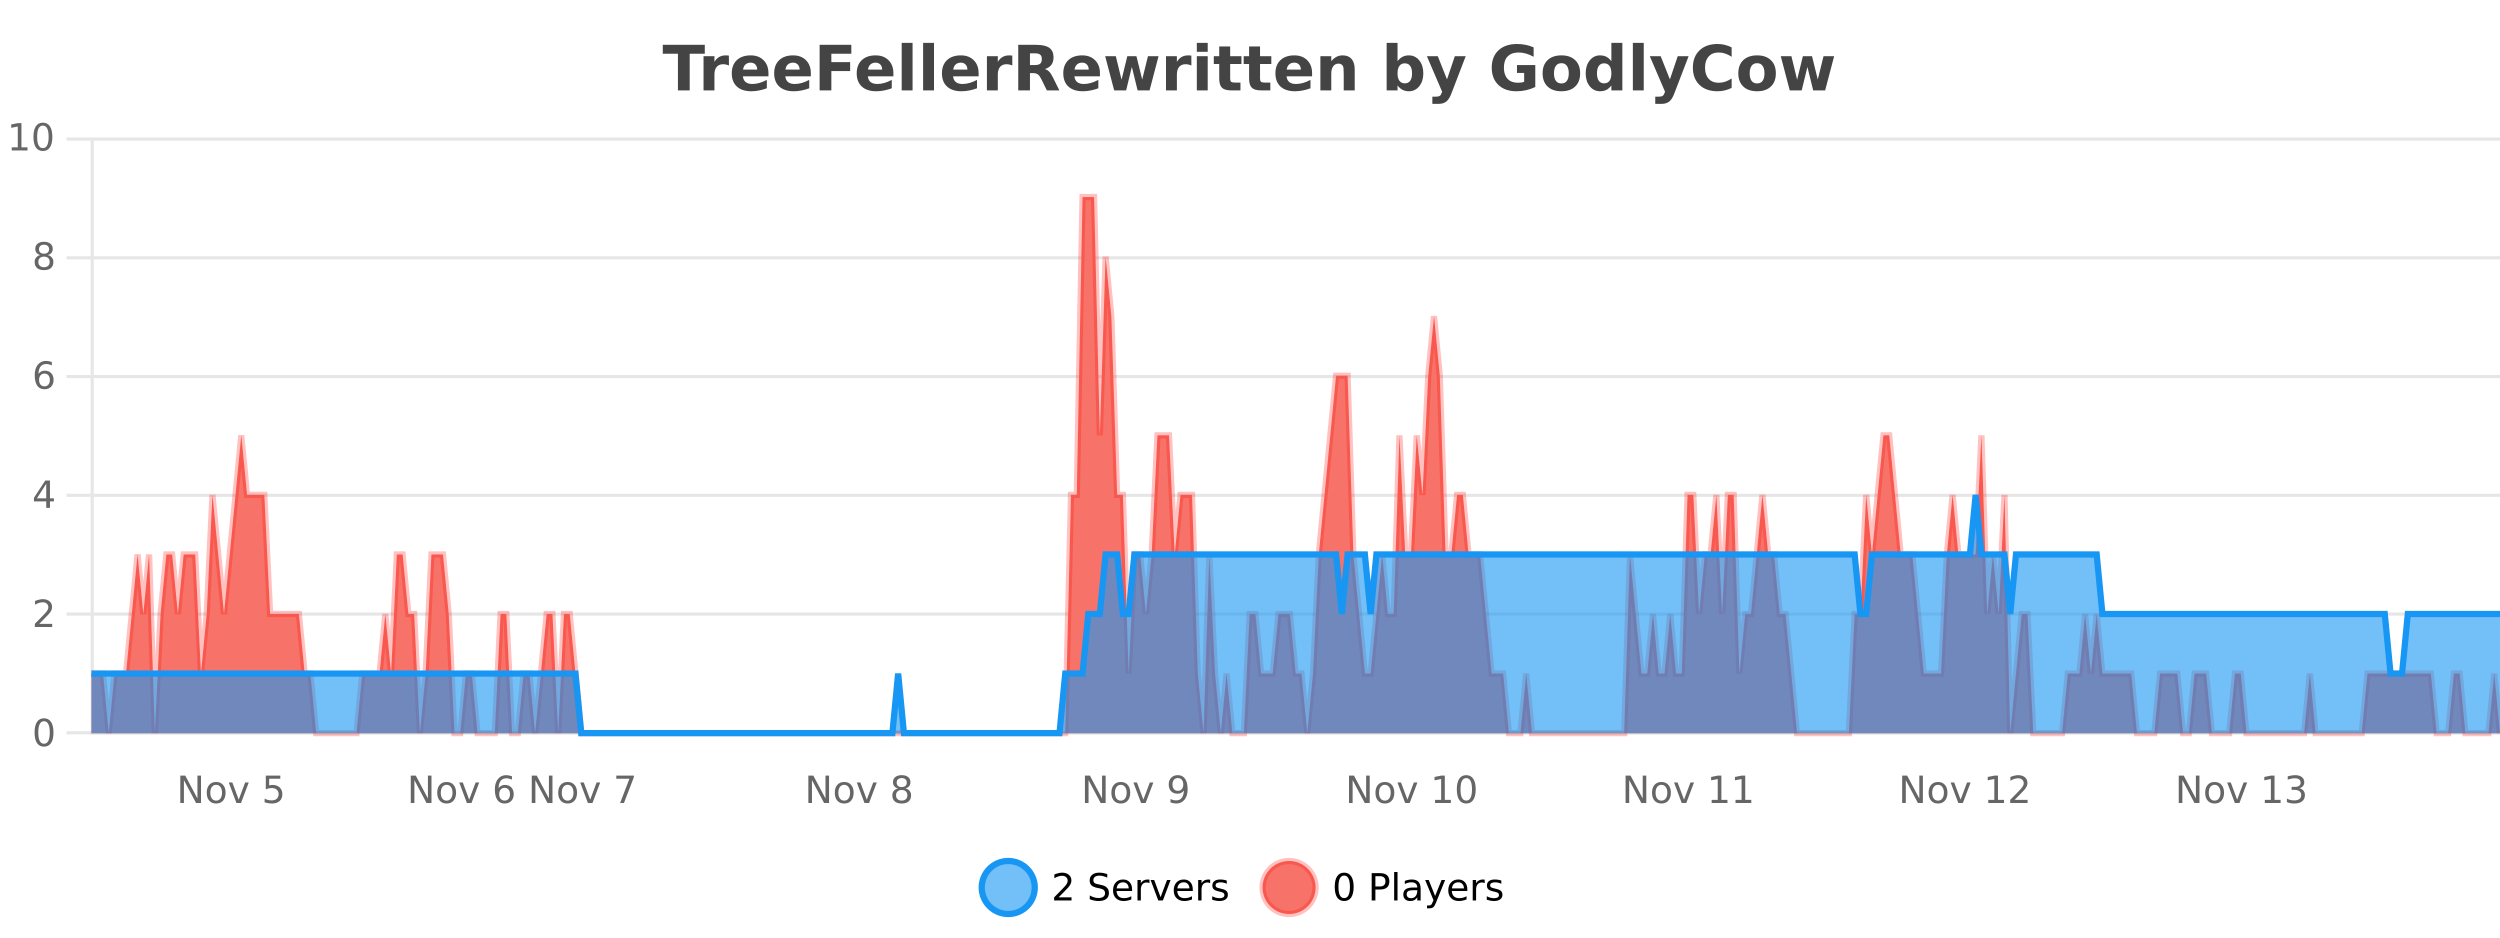
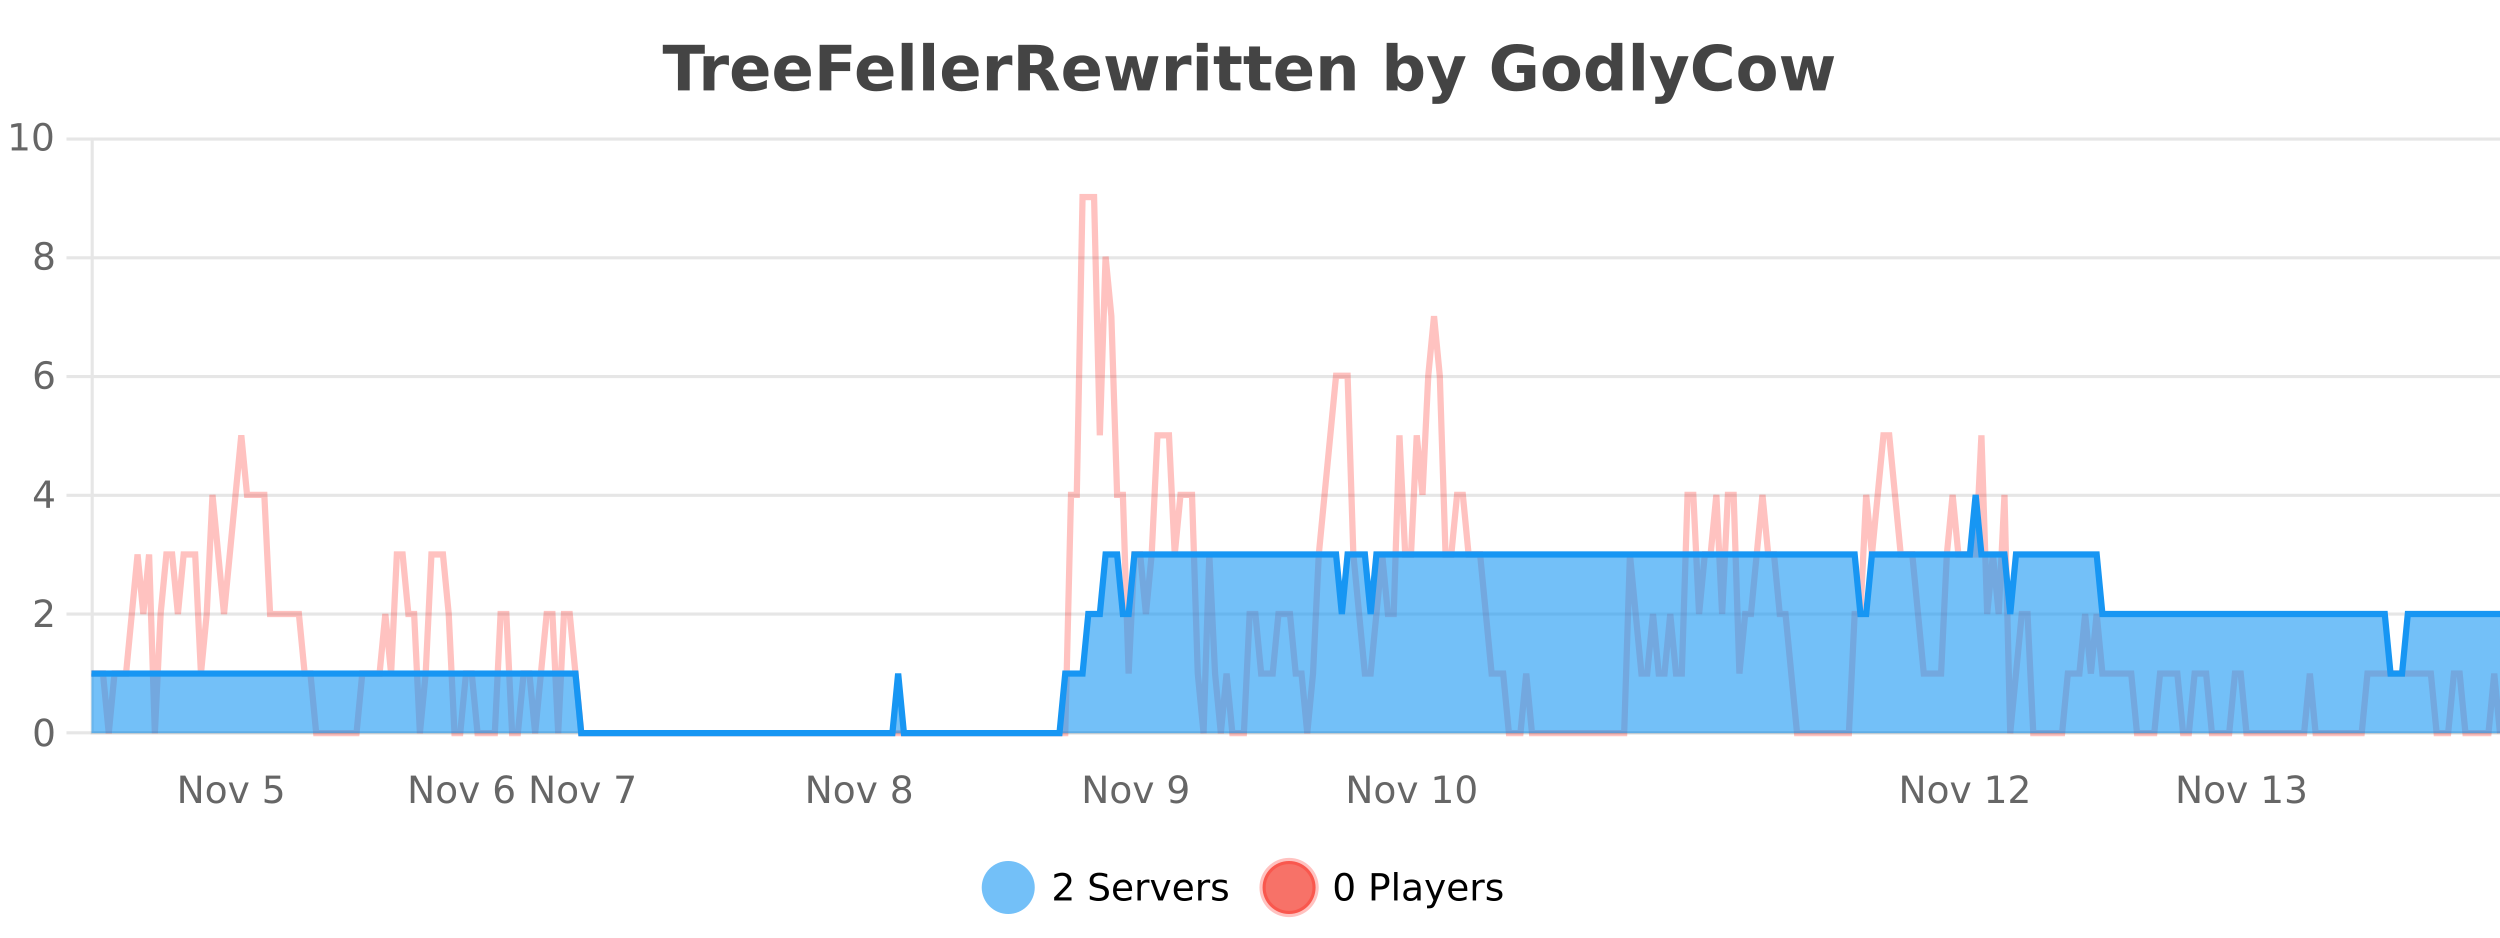
<svg xmlns="http://www.w3.org/2000/svg" width="800pt" height="300pt" viewBox="0 0 800 300" version="1.1">
  <defs>
    <clipPath id="clip1">
-       <path d="M 285 263 L 360 263 L 360 300 L 285 300 Z M 285 263 " />
-     </clipPath>
+       </clipPath>
    <clipPath id="clip2">
      <path d="M 375 263 L 450 263 L 450 300 L 375 300 Z M 375 263 " />
    </clipPath>
    <clipPath id="clip3">
      <path d="M 29.27 63 L 800 63 L 800 234.602 L 29.27 234.602 Z M 29.27 63 " />
    </clipPath>
    <clipPath id="clip4">
      <path d="M 28.27 43 L 800 43 L 800 235.602 L 28.27 235.602 Z M 28.27 43 " />
    </clipPath>
    <clipPath id="clip5">
      <path d="M 29.27 158 L 800 158 L 800 234.602 L 29.27 234.602 Z M 29.27 158 " />
    </clipPath>
    <clipPath id="clip6">
      <path d="M 28.27 130 L 800 130 L 800 235.602 L 28.27 235.602 Z M 28.27 130 " />
    </clipPath>
  </defs>
  <g id="surface2328346">
    <rect x="0" y="0" width="800" height="300" style="fill:rgb(100%,100%,100%);fill-opacity:1;stroke:none;" />
    <path style="fill:none;stroke-width:1;stroke-linecap:butt;stroke-linejoin:miter;stroke:rgb(0%,0%,0%);stroke-opacity:0.098;stroke-miterlimit:10;" d="M 30 234.5 L 800 234.5 " />
    <path style="fill:none;stroke-width:1;stroke-linecap:butt;stroke-linejoin:miter;stroke:rgb(0%,0%,0%);stroke-opacity:0.098;stroke-miterlimit:10;" d="M 21.27 234.5 L 29 234.5 " />
    <path style="fill:none;stroke-width:1;stroke-linecap:butt;stroke-linejoin:miter;stroke:rgb(0%,0%,0%);stroke-opacity:0.098;stroke-miterlimit:10;" d="M 30 196.5 L 800 196.5 " />
    <path style="fill:none;stroke-width:1;stroke-linecap:butt;stroke-linejoin:miter;stroke:rgb(0%,0%,0%);stroke-opacity:0.098;stroke-miterlimit:10;" d="M 21.27 196.5 L 29 196.5 " />
    <path style="fill:none;stroke-width:1;stroke-linecap:butt;stroke-linejoin:miter;stroke:rgb(0%,0%,0%);stroke-opacity:0.098;stroke-miterlimit:10;" d="M 30 158.5 L 800 158.5 " />
    <path style="fill:none;stroke-width:1;stroke-linecap:butt;stroke-linejoin:miter;stroke:rgb(0%,0%,0%);stroke-opacity:0.098;stroke-miterlimit:10;" d="M 21.27 158.5 L 29 158.5 " />
    <path style="fill:none;stroke-width:1;stroke-linecap:butt;stroke-linejoin:miter;stroke:rgb(0%,0%,0%);stroke-opacity:0.098;stroke-miterlimit:10;" d="M 30 120.5 L 800 120.5 " />
    <path style="fill:none;stroke-width:1;stroke-linecap:butt;stroke-linejoin:miter;stroke:rgb(0%,0%,0%);stroke-opacity:0.098;stroke-miterlimit:10;" d="M 21.27 120.5 L 29 120.5 " />
    <path style="fill:none;stroke-width:1;stroke-linecap:butt;stroke-linejoin:miter;stroke:rgb(0%,0%,0%);stroke-opacity:0.098;stroke-miterlimit:10;" d="M 30 82.5 L 800 82.5 " />
    <path style="fill:none;stroke-width:1;stroke-linecap:butt;stroke-linejoin:miter;stroke:rgb(0%,0%,0%);stroke-opacity:0.098;stroke-miterlimit:10;" d="M 21.27 82.5 L 29 82.5 " />
    <path style="fill:none;stroke-width:1;stroke-linecap:butt;stroke-linejoin:miter;stroke:rgb(0%,0%,0%);stroke-opacity:0.098;stroke-miterlimit:10;" d="M 30 44.5 L 800 44.5 " />
    <path style="fill:none;stroke-width:1;stroke-linecap:butt;stroke-linejoin:miter;stroke:rgb(0%,0%,0%);stroke-opacity:0.098;stroke-miterlimit:10;" d="M 21.27 44.5 L 29 44.5 " />
    <path style=" stroke:none;fill-rule:nonzero;fill:rgb(9.02%,58.824%,95.294%);fill-opacity:0.6;" d="M 331.121 284 C 331.121 288.688 327.324 292.484 322.637 292.484 C 317.953 292.484 314.152 288.688 314.152 284 C 314.152 279.312 317.953 275.516 322.637 275.516 C 327.324 275.516 331.121 279.312 331.121 284 Z M 331.121 284 " />
    <g clip-path="url(#clip1)" clip-rule="nonzero">
      <path style="fill:none;stroke-width:2;stroke-linecap:butt;stroke-linejoin:miter;stroke:rgb(9.02%,58.824%,95.294%);stroke-opacity:1;stroke-miterlimit:10;" d="M 331.121 284 C 331.121 288.688 327.324 292.484 322.637 292.484 C 317.953 292.484 314.152 288.688 314.152 284 C 314.152 279.312 317.953 275.516 322.637 275.516 C 327.324 275.516 331.121 279.312 331.121 284 Z M 331.121 284 " />
    </g>
    <path style=" stroke:none;fill-rule:nonzero;fill:rgb(0%,0%,0%);fill-opacity:1;" d="M 338.75 287.156 L 342.891 287.156 L 342.891 288.156 L 337.328 288.156 L 337.328 287.156 C 337.773 286.699 338.383 286.078 339.156 285.297 C 339.938 284.508 340.426 283.996 340.625 283.766 C 341.008 283.352 341.273 282.996 341.422 282.703 C 341.578 282.402 341.656 282.109 341.656 281.828 C 341.656 281.359 341.488 280.98 341.156 280.688 C 340.832 280.398 340.41 280.25 339.891 280.25 C 339.516 280.25 339.117 280.312 338.703 280.438 C 338.297 280.562 337.859 280.762 337.391 281.031 L 337.391 279.828 C 337.867 279.641 338.312 279.5 338.719 279.406 C 339.133 279.305 339.516 279.25 339.859 279.25 C 340.766 279.25 341.488 279.48 342.031 279.938 C 342.57 280.387 342.844 280.992 342.844 281.75 C 342.844 282.105 342.773 282.445 342.641 282.766 C 342.504 283.09 342.258 283.469 341.906 283.906 C 341.801 284.023 341.488 284.352 340.969 284.891 C 340.445 285.434 339.707 286.188 338.75 287.156 Z M 354.32 279.688 L 354.32 280.844 C 353.871 280.637 353.445 280.48 353.039 280.375 C 352.641 280.262 352.262 280.203 351.898 280.203 C 351.25 280.203 350.75 280.328 350.398 280.578 C 350.055 280.828 349.883 281.188 349.883 281.656 C 349.883 282.043 349.996 282.336 350.227 282.531 C 350.453 282.73 350.898 282.887 351.555 283 L 352.258 283.156 C 353.141 283.324 353.793 283.621 354.211 284.047 C 354.637 284.465 354.852 285.027 354.852 285.734 C 354.852 286.59 354.562 287.234 353.992 287.672 C 353.43 288.109 352.594 288.328 351.492 288.328 C 351.086 288.328 350.648 288.281 350.18 288.188 C 349.711 288.094 349.227 287.953 348.727 287.766 L 348.727 286.547 C 349.203 286.82 349.672 287.023 350.133 287.156 C 350.602 287.293 351.055 287.359 351.492 287.359 C 352.168 287.359 352.688 287.23 353.055 286.969 C 353.43 286.699 353.617 286.32 353.617 285.828 C 353.617 285.402 353.48 285.07 353.211 284.828 C 352.949 284.578 352.516 284.398 351.914 284.281 L 351.195 284.141 C 350.309 283.965 349.668 283.688 349.273 283.312 C 348.887 282.938 348.695 282.418 348.695 281.75 C 348.695 280.969 348.965 280.359 349.508 279.922 C 350.047 279.477 350.797 279.25 351.758 279.25 C 352.172 279.25 352.59 279.289 353.008 279.359 C 353.434 279.434 353.871 279.543 354.32 279.688 Z M 362.266 284.609 L 362.266 285.125 L 357.297 285.125 C 357.348 285.875 357.57 286.445 357.969 286.828 C 358.375 287.215 358.93 287.406 359.641 287.406 C 360.055 287.406 360.457 287.359 360.844 287.266 C 361.238 287.164 361.629 287.008 362.016 286.797 L 362.016 287.828 C 361.617 287.984 361.219 288.105 360.812 288.188 C 360.406 288.281 359.992 288.328 359.578 288.328 C 358.535 288.328 357.707 288.027 357.094 287.422 C 356.477 286.809 356.172 285.98 356.172 284.938 C 356.172 283.867 356.461 283.016 357.047 282.391 C 357.629 281.758 358.41 281.438 359.391 281.438 C 360.273 281.438 360.973 281.727 361.484 282.297 C 362.004 282.859 362.266 283.633 362.266 284.609 Z M 361.188 284.281 C 361.176 283.699 361.008 283.23 360.688 282.875 C 360.363 282.523 359.938 282.344 359.406 282.344 C 358.801 282.344 358.316 282.516 357.953 282.859 C 357.598 283.203 357.395 283.684 357.344 284.297 Z M 367.836 282.594 C 367.711 282.531 367.574 282.484 367.43 282.453 C 367.293 282.414 367.137 282.391 366.961 282.391 C 366.355 282.391 365.887 282.59 365.555 282.984 C 365.23 283.383 365.07 283.953 365.07 284.703 L 365.07 288.156 L 363.992 288.156 L 363.992 281.594 L 365.07 281.594 L 365.07 282.609 C 365.297 282.215 365.594 281.922 365.961 281.734 C 366.324 281.539 366.766 281.438 367.289 281.438 C 367.359 281.438 367.438 281.445 367.523 281.453 C 367.617 281.465 367.715 281.48 367.82 281.5 Z M 368.195 281.594 L 369.336 281.594 L 371.383 287.094 L 373.445 281.594 L 374.586 281.594 L 372.117 288.156 L 370.648 288.156 Z M 381.688 284.609 L 381.688 285.125 L 376.719 285.125 C 376.77 285.875 376.992 286.445 377.391 286.828 C 377.797 287.215 378.352 287.406 379.062 287.406 C 379.477 287.406 379.879 287.359 380.266 287.266 C 380.66 287.164 381.051 287.008 381.438 286.797 L 381.438 287.828 C 381.039 287.984 380.641 288.105 380.234 288.188 C 379.828 288.281 379.414 288.328 379 288.328 C 377.957 288.328 377.129 288.027 376.516 287.422 C 375.898 286.809 375.594 285.98 375.594 284.938 C 375.594 283.867 375.883 283.016 376.469 282.391 C 377.051 281.758 377.832 281.438 378.812 281.438 C 379.695 281.438 380.395 281.727 380.906 282.297 C 381.426 282.859 381.688 283.633 381.688 284.609 Z M 380.609 284.281 C 380.598 283.699 380.43 283.23 380.109 282.875 C 379.785 282.523 379.359 282.344 378.828 282.344 C 378.223 282.344 377.738 282.516 377.375 282.859 C 377.02 283.203 376.816 283.684 376.766 284.297 Z M 387.258 282.594 C 387.133 282.531 386.996 282.484 386.852 282.453 C 386.715 282.414 386.559 282.391 386.383 282.391 C 385.777 282.391 385.309 282.59 384.977 282.984 C 384.652 283.383 384.492 283.953 384.492 284.703 L 384.492 288.156 L 383.414 288.156 L 383.414 281.594 L 384.492 281.594 L 384.492 282.609 C 384.719 282.215 385.016 281.922 385.383 281.734 C 385.746 281.539 386.188 281.438 386.711 281.438 C 386.781 281.438 386.859 281.445 386.945 281.453 C 387.039 281.465 387.137 281.48 387.242 281.5 Z M 392.562 281.781 L 392.562 282.812 C 392.258 282.656 391.941 282.543 391.609 282.469 C 391.285 282.387 390.945 282.344 390.594 282.344 C 390.062 282.344 389.66 282.43 389.391 282.594 C 389.117 282.75 388.984 282.996 388.984 283.328 C 388.984 283.578 389.078 283.777 389.266 283.922 C 389.461 284.059 389.852 284.188 390.438 284.312 L 390.797 284.406 C 391.566 284.562 392.113 284.793 392.438 285.094 C 392.758 285.398 392.922 285.812 392.922 286.344 C 392.922 286.961 392.676 287.445 392.188 287.797 C 391.707 288.152 391.047 288.328 390.203 288.328 C 389.848 288.328 389.477 288.289 389.094 288.219 C 388.719 288.156 388.32 288.059 387.906 287.922 L 387.906 286.797 C 388.301 287.008 388.691 287.164 389.078 287.266 C 389.461 287.371 389.848 287.422 390.234 287.422 C 390.734 287.422 391.117 287.34 391.391 287.172 C 391.672 286.996 391.812 286.746 391.812 286.422 C 391.812 286.133 391.711 285.906 391.516 285.75 C 391.316 285.594 390.883 285.445 390.219 285.297 L 389.844 285.219 C 389.176 285.074 388.691 284.855 388.391 284.562 C 388.098 284.273 387.953 283.875 387.953 283.375 C 387.953 282.75 388.172 282.273 388.609 281.938 C 389.047 281.605 389.664 281.438 390.469 281.438 C 390.863 281.438 391.238 281.469 391.594 281.531 C 391.945 281.586 392.27 281.668 392.562 281.781 Z M 332.637 277.016 " />
    <path style=" stroke:none;fill-rule:nonzero;fill:rgb(96.863%,44.706%,40.784%);fill-opacity:1;" d="M 420.988 284 C 420.988 288.688 417.191 292.484 412.504 292.484 C 407.82 292.484 404.02 288.688 404.02 284 C 404.02 279.312 407.82 275.516 412.504 275.516 C 417.191 275.516 420.988 279.312 420.988 284 Z M 420.988 284 " />
    <g clip-path="url(#clip2)" clip-rule="nonzero">
      <path style="fill:none;stroke-width:2;stroke-linecap:butt;stroke-linejoin:miter;stroke:rgb(100%,4.706%,0%);stroke-opacity:0.247;stroke-miterlimit:10;" d="M 420.988 284 C 420.988 288.688 417.191 292.484 412.504 292.484 C 407.82 292.484 404.02 288.688 404.02 284 C 404.02 279.312 407.82 275.516 412.504 275.516 C 417.191 275.516 420.988 279.312 420.988 284 Z M 420.988 284 " />
    </g>
    <path style=" stroke:none;fill-rule:nonzero;fill:rgb(0%,0%,0%);fill-opacity:1;" d="M 430.133 280.188 C 429.527 280.188 429.07 280.492 428.758 281.094 C 428.453 281.688 428.305 282.59 428.305 283.797 C 428.305 284.996 428.453 285.898 428.758 286.5 C 429.07 287.094 429.527 287.391 430.133 287.391 C 430.746 287.391 431.203 287.094 431.508 286.5 C 431.82 285.898 431.977 284.996 431.977 283.797 C 431.977 282.59 431.82 281.688 431.508 281.094 C 431.203 280.492 430.746 280.188 430.133 280.188 Z M 430.133 279.25 C 431.109 279.25 431.859 279.641 432.383 280.422 C 432.902 281.195 433.164 282.32 433.164 283.797 C 433.164 285.266 432.902 286.391 432.383 287.172 C 431.859 287.945 431.109 288.328 430.133 288.328 C 429.152 288.328 428.402 287.945 427.883 287.172 C 427.371 286.391 427.117 285.266 427.117 283.797 C 427.117 282.32 427.371 281.195 427.883 280.422 C 428.402 279.641 429.152 279.25 430.133 279.25 Z M 440.125 280.375 L 440.125 283.672 L 441.609 283.672 C 442.16 283.672 442.586 283.531 442.891 283.25 C 443.191 282.961 443.344 282.547 443.344 282.016 C 443.344 281.496 443.191 281.094 442.891 280.812 C 442.586 280.523 442.16 280.375 441.609 280.375 Z M 438.938 279.406 L 441.609 279.406 C 442.598 279.406 443.344 279.633 443.844 280.078 C 444.344 280.516 444.594 281.164 444.594 282.016 C 444.594 282.883 444.344 283.539 443.844 283.984 C 443.344 284.422 442.598 284.641 441.609 284.641 L 440.125 284.641 L 440.125 288.156 L 438.938 288.156 Z M 446.129 279.031 L 447.207 279.031 L 447.207 288.156 L 446.129 288.156 Z M 452.445 284.859 C 451.578 284.859 450.977 284.961 450.633 285.156 C 450.297 285.355 450.133 285.695 450.133 286.172 C 450.133 286.559 450.258 286.867 450.508 287.094 C 450.766 287.312 451.109 287.422 451.539 287.422 C 452.141 287.422 452.621 287.215 452.977 286.797 C 453.34 286.371 453.523 285.805 453.523 285.094 L 453.523 284.859 Z M 454.602 284.406 L 454.602 288.156 L 453.523 288.156 L 453.523 287.156 C 453.273 287.555 452.965 287.852 452.602 288.047 C 452.234 288.234 451.789 288.328 451.258 288.328 C 450.578 288.328 450.043 288.141 449.648 287.766 C 449.25 287.383 449.055 286.875 449.055 286.25 C 449.055 285.512 449.297 284.953 449.789 284.578 C 450.289 284.203 451.027 284.016 452.008 284.016 L 453.523 284.016 L 453.523 283.906 C 453.523 283.406 453.355 283.023 453.023 282.75 C 452.699 282.48 452.246 282.344 451.664 282.344 C 451.289 282.344 450.918 282.391 450.555 282.484 C 450.199 282.578 449.859 282.715 449.539 282.891 L 449.539 281.891 C 449.934 281.734 450.312 281.621 450.68 281.547 C 451.055 281.477 451.418 281.438 451.773 281.438 C 452.719 281.438 453.43 281.684 453.898 282.172 C 454.367 282.664 454.602 283.406 454.602 284.406 Z M 459.551 288.766 C 459.246 289.547 458.949 290.055 458.66 290.297 C 458.367 290.535 457.98 290.656 457.504 290.656 L 456.645 290.656 L 456.645 289.75 L 457.27 289.75 C 457.57 289.75 457.801 289.676 457.957 289.531 C 458.121 289.395 458.305 289.066 458.504 288.547 L 458.707 288.047 L 456.051 281.594 L 457.191 281.594 L 459.238 286.719 L 461.301 281.594 L 462.441 281.594 Z M 469.543 284.609 L 469.543 285.125 L 464.574 285.125 C 464.625 285.875 464.848 286.445 465.246 286.828 C 465.652 287.215 466.207 287.406 466.918 287.406 C 467.332 287.406 467.734 287.359 468.121 287.266 C 468.516 287.164 468.906 287.008 469.293 286.797 L 469.293 287.828 C 468.895 287.984 468.496 288.105 468.09 288.188 C 467.684 288.281 467.27 288.328 466.855 288.328 C 465.812 288.328 464.984 288.027 464.371 287.422 C 463.754 286.809 463.449 285.98 463.449 284.938 C 463.449 283.867 463.738 283.016 464.324 282.391 C 464.906 281.758 465.688 281.438 466.668 281.438 C 467.551 281.438 468.25 281.727 468.762 282.297 C 469.281 282.859 469.543 283.633 469.543 284.609 Z M 468.465 284.281 C 468.453 283.699 468.285 283.23 467.965 282.875 C 467.641 282.523 467.215 282.344 466.684 282.344 C 466.078 282.344 465.594 282.516 465.23 282.859 C 464.875 283.203 464.672 283.684 464.621 284.297 Z M 475.113 282.594 C 474.988 282.531 474.852 282.484 474.707 282.453 C 474.57 282.414 474.414 282.391 474.238 282.391 C 473.633 282.391 473.164 282.59 472.832 282.984 C 472.508 283.383 472.348 283.953 472.348 284.703 L 472.348 288.156 L 471.27 288.156 L 471.27 281.594 L 472.348 281.594 L 472.348 282.609 C 472.574 282.215 472.871 281.922 473.238 281.734 C 473.602 281.539 474.043 281.438 474.566 281.438 C 474.637 281.438 474.715 281.445 474.801 281.453 C 474.895 281.465 474.992 281.48 475.098 281.5 Z M 480.422 281.781 L 480.422 282.812 C 480.117 282.656 479.801 282.543 479.469 282.469 C 479.145 282.387 478.805 282.344 478.453 282.344 C 477.922 282.344 477.52 282.43 477.25 282.594 C 476.977 282.75 476.844 282.996 476.844 283.328 C 476.844 283.578 476.938 283.777 477.125 283.922 C 477.32 284.059 477.711 284.188 478.297 284.312 L 478.656 284.406 C 479.426 284.562 479.973 284.793 480.297 285.094 C 480.617 285.398 480.781 285.812 480.781 286.344 C 480.781 286.961 480.535 287.445 480.047 287.797 C 479.566 288.152 478.906 288.328 478.062 288.328 C 477.707 288.328 477.336 288.289 476.953 288.219 C 476.578 288.156 476.18 288.059 475.766 287.922 L 475.766 286.797 C 476.16 287.008 476.551 287.164 476.938 287.266 C 477.32 287.371 477.707 287.422 478.094 287.422 C 478.594 287.422 478.977 287.34 479.25 287.172 C 479.531 286.996 479.672 286.746 479.672 286.422 C 479.672 286.133 479.57 285.906 479.375 285.75 C 479.176 285.594 478.742 285.445 478.078 285.297 L 477.703 285.219 C 477.035 285.074 476.551 284.855 476.25 284.562 C 475.957 284.273 475.812 283.875 475.812 283.375 C 475.812 282.75 476.031 282.273 476.469 281.938 C 476.906 281.605 477.523 281.438 478.328 281.438 C 478.723 281.438 479.098 281.469 479.453 281.531 C 479.805 281.586 480.129 281.668 480.422 281.781 Z M 422.504 277.016 " />
    <path style=" stroke:none;fill-rule:nonzero;fill:rgb(26.667%,26.667%,26.667%);fill-opacity:1;" d="M 212.094 14.344 L 225.531 14.344 L 225.531 17.188 L 220.703 17.188 L 220.703 28.922 L 216.938 28.922 L 216.938 17.188 L 212.094 17.188 Z M 233.258 20.969 C 232.945 20.824 232.637 20.719 232.336 20.656 C 232.031 20.586 231.73 20.547 231.43 20.547 C 230.523 20.547 229.824 20.836 229.336 21.406 C 228.855 21.98 228.617 22.805 228.617 23.875 L 228.617 28.922 L 225.133 28.922 L 225.133 17.984 L 228.617 17.984 L 228.617 19.781 C 229.062 19.062 229.578 18.543 230.164 18.219 C 230.746 17.887 231.445 17.719 232.258 17.719 C 232.383 17.719 232.512 17.727 232.648 17.734 C 232.781 17.746 232.98 17.766 233.242 17.797 Z M 245.902 23.422 L 245.902 24.422 L 237.73 24.422 C 237.812 25.246 238.109 25.859 238.621 26.266 C 239.129 26.672 239.84 26.875 240.746 26.875 C 241.484 26.875 242.238 26.766 243.012 26.547 C 243.781 26.328 244.574 26 245.387 25.562 L 245.387 28.25 C 244.562 28.562 243.734 28.797 242.902 28.953 C 242.078 29.117 241.254 29.203 240.434 29.203 C 238.453 29.203 236.91 28.703 235.809 27.703 C 234.715 26.695 234.168 25.281 234.168 23.469 C 234.168 21.68 234.703 20.273 235.777 19.25 C 236.859 18.23 238.344 17.719 240.23 17.719 C 241.949 17.719 243.324 18.242 244.355 19.281 C 245.387 20.312 245.902 21.695 245.902 23.422 Z M 242.309 22.266 C 242.309 21.602 242.113 21.062 241.73 20.656 C 241.344 20.25 240.84 20.047 240.215 20.047 C 239.535 20.047 238.984 20.242 238.559 20.625 C 238.141 21 237.879 21.547 237.777 22.266 Z M 259.469 23.422 L 259.469 24.422 L 251.297 24.422 C 251.379 25.246 251.676 25.859 252.188 26.266 C 252.695 26.672 253.406 26.875 254.312 26.875 C 255.051 26.875 255.805 26.766 256.578 26.547 C 257.348 26.328 258.141 26 258.953 25.562 L 258.953 28.25 C 258.129 28.562 257.301 28.797 256.469 28.953 C 255.645 29.117 254.82 29.203 254 29.203 C 252.02 29.203 250.477 28.703 249.375 27.703 C 248.281 26.695 247.734 25.281 247.734 23.469 C 247.734 21.68 248.27 20.273 249.344 19.25 C 250.426 18.23 251.91 17.719 253.797 17.719 C 255.516 17.719 256.891 18.242 257.922 19.281 C 258.953 20.312 259.469 21.695 259.469 23.422 Z M 255.875 22.266 C 255.875 21.602 255.68 21.062 255.297 20.656 C 254.91 20.25 254.406 20.047 253.781 20.047 C 253.102 20.047 252.551 20.242 252.125 20.625 C 251.707 21 251.445 21.547 251.344 22.266 Z M 262.281 14.344 L 272.422 14.344 L 272.422 17.188 L 266.031 17.188 L 266.031 19.891 L 272.047 19.891 L 272.047 22.734 L 266.031 22.734 L 266.031 28.922 L 262.281 28.922 Z M 285.883 23.422 L 285.883 24.422 L 277.711 24.422 C 277.793 25.246 278.09 25.859 278.602 26.266 C 279.109 26.672 279.82 26.875 280.727 26.875 C 281.465 26.875 282.219 26.766 282.992 26.547 C 283.762 26.328 284.555 26 285.367 25.562 L 285.367 28.25 C 284.543 28.562 283.715 28.797 282.883 28.953 C 282.059 29.117 281.234 29.203 280.414 29.203 C 278.434 29.203 276.891 28.703 275.789 27.703 C 274.695 26.695 274.148 25.281 274.148 23.469 C 274.148 21.68 274.684 20.273 275.758 19.25 C 276.84 18.23 278.324 17.719 280.211 17.719 C 281.93 17.719 283.305 18.242 284.336 19.281 C 285.367 20.312 285.883 21.695 285.883 23.422 Z M 282.289 22.266 C 282.289 21.602 282.094 21.062 281.711 20.656 C 281.324 20.25 280.82 20.047 280.195 20.047 C 279.516 20.047 278.965 20.242 278.539 20.625 C 278.121 21 277.859 21.547 277.758 22.266 Z M 288.539 13.719 L 292.023 13.719 L 292.023 28.922 L 288.539 28.922 Z M 295.398 13.719 L 298.883 13.719 L 298.883 28.922 L 295.398 28.922 Z M 313.156 23.422 L 313.156 24.422 L 304.984 24.422 C 305.066 25.246 305.363 25.859 305.875 26.266 C 306.383 26.672 307.094 26.875 308 26.875 C 308.738 26.875 309.492 26.766 310.266 26.547 C 311.035 26.328 311.828 26 312.641 25.562 L 312.641 28.25 C 311.816 28.562 310.988 28.797 310.156 28.953 C 309.332 29.117 308.508 29.203 307.688 29.203 C 305.707 29.203 304.164 28.703 303.062 27.703 C 301.969 26.695 301.422 25.281 301.422 23.469 C 301.422 21.68 301.957 20.273 303.031 19.25 C 304.113 18.23 305.598 17.719 307.484 17.719 C 309.203 17.719 310.578 18.242 311.609 19.281 C 312.641 20.312 313.156 21.695 313.156 23.422 Z M 309.562 22.266 C 309.562 21.602 309.367 21.062 308.984 20.656 C 308.598 20.25 308.094 20.047 307.469 20.047 C 306.789 20.047 306.238 20.242 305.812 20.625 C 305.395 21 305.133 21.547 305.031 22.266 Z M 323.941 20.969 C 323.629 20.824 323.32 20.719 323.02 20.656 C 322.715 20.586 322.414 20.547 322.113 20.547 C 321.207 20.547 320.508 20.836 320.02 21.406 C 319.539 21.98 319.301 22.805 319.301 23.875 L 319.301 28.922 L 315.816 28.922 L 315.816 17.984 L 319.301 17.984 L 319.301 19.781 C 319.746 19.062 320.262 18.543 320.848 18.219 C 321.43 17.887 322.129 17.719 322.941 17.719 C 323.066 17.719 323.195 17.727 323.332 17.734 C 323.465 17.746 323.664 17.766 323.926 17.797 Z M 331.164 20.812 C 331.953 20.812 332.523 20.668 332.867 20.375 C 333.211 20.074 333.383 19.59 333.383 18.922 C 333.383 18.258 333.211 17.781 332.867 17.5 C 332.523 17.211 331.953 17.062 331.164 17.062 L 329.586 17.062 L 329.586 20.812 Z M 329.586 23.406 L 329.586 28.922 L 325.836 28.922 L 325.836 14.344 L 331.57 14.344 C 333.484 14.344 334.891 14.668 335.789 15.312 C 336.684 15.961 337.133 16.977 337.133 18.359 C 337.133 19.328 336.898 20.125 336.43 20.75 C 335.969 21.367 335.273 21.82 334.336 22.109 C 334.844 22.227 335.305 22.492 335.711 22.906 C 336.117 23.312 336.527 23.938 336.945 24.781 L 338.992 28.922 L 334.992 28.922 L 333.211 25.297 C 332.855 24.57 332.492 24.074 332.117 23.812 C 331.75 23.543 331.262 23.406 330.648 23.406 Z M 351.984 23.422 L 351.984 24.422 L 343.812 24.422 C 343.895 25.246 344.191 25.859 344.703 26.266 C 345.211 26.672 345.922 26.875 346.828 26.875 C 347.566 26.875 348.32 26.766 349.094 26.547 C 349.863 26.328 350.656 26 351.469 25.562 L 351.469 28.25 C 350.645 28.562 349.816 28.797 348.984 28.953 C 348.16 29.117 347.336 29.203 346.516 29.203 C 344.535 29.203 342.992 28.703 341.891 27.703 C 340.797 26.695 340.25 25.281 340.25 23.469 C 340.25 21.68 340.785 20.273 341.859 19.25 C 342.941 18.23 344.426 17.719 346.312 17.719 C 348.031 17.719 349.406 18.242 350.438 19.281 C 351.469 20.312 351.984 21.695 351.984 23.422 Z M 348.391 22.266 C 348.391 21.602 348.195 21.062 347.812 20.656 C 347.426 20.25 346.922 20.047 346.297 20.047 C 345.617 20.047 345.066 20.242 344.641 20.625 C 344.223 21 343.961 21.547 343.859 22.266 Z M 353.66 17.984 L 357.066 17.984 L 358.895 25.516 L 360.738 17.984 L 363.66 17.984 L 365.504 25.438 L 367.348 17.984 L 370.738 17.984 L 367.863 28.922 L 364.035 28.922 L 362.191 21.406 L 360.363 28.922 L 356.535 28.922 Z M 381.246 20.969 C 380.934 20.824 380.625 20.719 380.324 20.656 C 380.02 20.586 379.719 20.547 379.418 20.547 C 378.512 20.547 377.812 20.836 377.324 21.406 C 376.844 21.98 376.605 22.805 376.605 23.875 L 376.605 28.922 L 373.121 28.922 L 373.121 17.984 L 376.605 17.984 L 376.605 19.781 C 377.051 19.062 377.566 18.543 378.152 18.219 C 378.734 17.887 379.434 17.719 380.246 17.719 C 380.371 17.719 380.5 17.727 380.637 17.734 C 380.77 17.746 380.969 17.766 381.23 17.797 Z M 382.984 17.984 L 386.469 17.984 L 386.469 28.922 L 382.984 28.922 Z M 382.984 13.719 L 386.469 13.719 L 386.469 16.578 L 382.984 16.578 Z M 393.652 14.875 L 393.652 17.984 L 397.262 17.984 L 397.262 20.484 L 393.652 20.484 L 393.652 25.125 C 393.652 25.637 393.75 25.98 393.949 26.156 C 394.156 26.336 394.559 26.422 395.152 26.422 L 396.949 26.422 L 396.949 28.922 L 393.949 28.922 C 392.574 28.922 391.594 28.637 391.012 28.062 C 390.438 27.48 390.152 26.5 390.152 25.125 L 390.152 20.484 L 388.418 20.484 L 388.418 17.984 L 390.152 17.984 L 390.152 14.875 Z M 403.211 14.875 L 403.211 17.984 L 406.82 17.984 L 406.82 20.484 L 403.211 20.484 L 403.211 25.125 C 403.211 25.637 403.309 25.98 403.508 26.156 C 403.715 26.336 404.117 26.422 404.711 26.422 L 406.508 26.422 L 406.508 28.922 L 403.508 28.922 C 402.133 28.922 401.152 28.637 400.57 28.062 C 399.996 27.48 399.711 26.5 399.711 25.125 L 399.711 20.484 L 397.977 20.484 L 397.977 17.984 L 399.711 17.984 L 399.711 14.875 Z M 419.867 23.422 L 419.867 24.422 L 411.695 24.422 C 411.777 25.246 412.074 25.859 412.586 26.266 C 413.094 26.672 413.805 26.875 414.711 26.875 C 415.449 26.875 416.203 26.766 416.977 26.547 C 417.746 26.328 418.539 26 419.352 25.562 L 419.352 28.25 C 418.527 28.562 417.699 28.797 416.867 28.953 C 416.043 29.117 415.219 29.203 414.398 29.203 C 412.418 29.203 410.875 28.703 409.773 27.703 C 408.68 26.695 408.133 25.281 408.133 23.469 C 408.133 21.68 408.668 20.273 409.742 19.25 C 410.824 18.23 412.309 17.719 414.195 17.719 C 415.914 17.719 417.289 18.242 418.32 19.281 C 419.352 20.312 419.867 21.695 419.867 23.422 Z M 416.273 22.266 C 416.273 21.602 416.078 21.062 415.695 20.656 C 415.309 20.25 414.805 20.047 414.18 20.047 C 413.5 20.047 412.949 20.242 412.523 20.625 C 412.105 21 411.844 21.547 411.742 22.266 Z M 433.508 22.266 L 433.508 28.922 L 429.992 28.922 L 429.992 23.828 C 429.992 22.883 429.969 22.23 429.93 21.875 C 429.887 21.512 429.812 21.246 429.711 21.078 C 429.574 20.852 429.387 20.672 429.148 20.547 C 428.918 20.422 428.652 20.359 428.352 20.359 C 427.621 20.359 427.047 20.641 426.633 21.203 C 426.215 21.766 426.008 22.547 426.008 23.547 L 426.008 28.922 L 422.523 28.922 L 422.523 17.984 L 426.008 17.984 L 426.008 19.578 C 426.539 18.945 427.102 18.477 427.695 18.172 C 428.289 17.871 428.938 17.719 429.648 17.719 C 430.918 17.719 431.875 18.109 432.523 18.891 C 433.18 19.664 433.508 20.789 433.508 22.266 Z M 449.539 26.672 C 450.289 26.672 450.859 26.402 451.258 25.859 C 451.652 25.309 451.852 24.512 451.852 23.469 C 451.852 22.43 451.652 21.637 451.258 21.094 C 450.859 20.543 450.289 20.266 449.539 20.266 C 448.789 20.266 448.211 20.543 447.805 21.094 C 447.406 21.637 447.211 22.43 447.211 23.469 C 447.211 24.5 447.406 25.293 447.805 25.844 C 448.211 26.398 448.789 26.672 449.539 26.672 Z M 447.211 19.578 C 447.699 18.945 448.234 18.477 448.82 18.172 C 449.402 17.871 450.074 17.719 450.836 17.719 C 452.188 17.719 453.297 18.258 454.164 19.328 C 455.027 20.402 455.461 21.781 455.461 23.469 C 455.461 25.148 455.027 26.523 454.164 27.594 C 453.297 28.668 452.188 29.203 450.836 29.203 C 450.074 29.203 449.402 29.051 448.82 28.75 C 448.234 28.449 447.699 27.98 447.211 27.344 L 447.211 28.922 L 443.727 28.922 L 443.727 13.719 L 447.211 13.719 Z M 456.605 17.984 L 460.09 17.984 L 463.043 25.406 L 465.543 17.984 L 469.027 17.984 L 464.434 29.953 C 463.973 31.172 463.434 32.02 462.809 32.5 C 462.191 32.988 461.387 33.234 460.387 33.234 L 458.355 33.234 L 458.355 30.938 L 459.449 30.938 C 460.043 30.938 460.473 30.844 460.746 30.656 C 461.016 30.469 461.223 30.129 461.371 29.641 L 461.48 29.344 Z M 491.293 27.844 C 490.355 28.293 489.379 28.633 488.371 28.859 C 487.371 29.086 486.328 29.203 485.246 29.203 C 482.816 29.203 480.895 28.527 479.48 27.172 C 478.062 25.809 477.355 23.965 477.355 21.641 C 477.355 19.297 478.074 17.453 479.512 16.109 C 480.957 14.758 482.941 14.078 485.465 14.078 C 486.434 14.078 487.359 14.172 488.246 14.359 C 489.129 14.539 489.969 14.805 490.762 15.156 L 490.762 18.172 C 489.949 17.715 489.137 17.371 488.324 17.141 C 487.52 16.914 486.719 16.797 485.918 16.797 C 484.418 16.797 483.262 17.219 482.449 18.062 C 481.645 18.898 481.246 20.09 481.246 21.641 C 481.246 23.184 481.637 24.375 482.418 25.219 C 483.199 26.062 484.309 26.484 485.746 26.484 C 486.129 26.484 486.488 26.461 486.824 26.406 C 487.168 26.355 487.469 26.277 487.73 26.172 L 487.73 23.344 L 485.434 23.344 L 485.434 20.828 L 491.293 20.828 Z M 499.664 20.219 C 498.883 20.219 498.289 20.5 497.883 21.062 C 497.477 21.617 497.273 22.418 497.273 23.469 C 497.273 24.512 497.477 25.312 497.883 25.875 C 498.289 26.43 498.883 26.703 499.664 26.703 C 500.422 26.703 501 26.43 501.398 25.875 C 501.805 25.312 502.008 24.512 502.008 23.469 C 502.008 22.418 501.805 21.617 501.398 21.062 C 501 20.5 500.422 20.219 499.664 20.219 Z M 499.664 17.719 C 501.539 17.719 503 18.23 504.055 19.25 C 505.117 20.262 505.648 21.668 505.648 23.469 C 505.648 25.262 505.117 26.668 504.055 27.688 C 503 28.699 501.539 29.203 499.664 29.203 C 497.766 29.203 496.289 28.699 495.227 27.688 C 494.164 26.668 493.633 25.262 493.633 23.469 C 493.633 21.668 494.164 20.262 495.227 19.25 C 496.289 18.23 497.766 17.719 499.664 17.719 Z M 515.637 19.578 L 515.637 13.719 L 519.152 13.719 L 519.152 28.922 L 515.637 28.922 L 515.637 27.344 C 515.156 27.992 514.625 28.465 514.043 28.766 C 513.457 29.055 512.785 29.203 512.027 29.203 C 510.684 29.203 509.578 28.668 508.715 27.594 C 507.848 26.523 507.418 25.148 507.418 23.469 C 507.418 21.781 507.848 20.402 508.715 19.328 C 509.578 18.258 510.684 17.719 512.027 17.719 C 512.785 17.719 513.457 17.871 514.043 18.172 C 514.625 18.477 515.156 18.945 515.637 19.578 Z M 513.324 26.672 C 514.074 26.672 514.645 26.402 515.043 25.859 C 515.438 25.309 515.637 24.512 515.637 23.469 C 515.637 22.43 515.438 21.637 515.043 21.094 C 514.645 20.543 514.074 20.266 513.324 20.266 C 512.582 20.266 512.016 20.543 511.621 21.094 C 511.223 21.637 511.027 22.43 511.027 23.469 C 511.027 24.512 511.223 25.309 511.621 25.859 C 512.016 26.402 512.582 26.672 513.324 26.672 Z M 522.516 13.719 L 526 13.719 L 526 28.922 L 522.516 28.922 Z M 527.934 17.984 L 531.418 17.984 L 534.371 25.406 L 536.871 17.984 L 540.355 17.984 L 535.762 29.953 C 535.301 31.172 534.762 32.02 534.137 32.5 C 533.52 32.988 532.715 33.234 531.715 33.234 L 529.684 33.234 L 529.684 30.938 L 530.777 30.938 C 531.371 30.938 531.801 30.844 532.074 30.656 C 532.344 30.469 532.551 30.129 532.699 29.641 L 532.809 29.344 Z M 554.125 28.125 C 553.426 28.48 552.703 28.746 551.953 28.922 C 551.211 29.109 550.43 29.203 549.609 29.203 C 547.18 29.203 545.258 28.527 543.844 27.172 C 542.426 25.809 541.719 23.965 541.719 21.641 C 541.719 19.32 542.426 17.48 543.844 16.125 C 545.258 14.762 547.18 14.078 549.609 14.078 C 550.43 14.078 551.211 14.172 551.953 14.359 C 552.703 14.539 553.426 14.805 554.125 15.156 L 554.125 18.172 C 553.426 17.703 552.738 17.359 552.062 17.141 C 551.383 16.914 550.672 16.797 549.922 16.797 C 548.578 16.797 547.52 17.23 546.75 18.094 C 545.988 18.949 545.609 20.133 545.609 21.641 C 545.609 23.152 545.988 24.34 546.75 25.203 C 547.52 26.059 548.578 26.484 549.922 26.484 C 550.672 26.484 551.383 26.375 552.062 26.156 C 552.738 25.93 553.426 25.578 554.125 25.109 Z M 562.289 20.219 C 561.508 20.219 560.914 20.5 560.508 21.062 C 560.102 21.617 559.898 22.418 559.898 23.469 C 559.898 24.512 560.102 25.312 560.508 25.875 C 560.914 26.43 561.508 26.703 562.289 26.703 C 563.047 26.703 563.625 26.43 564.023 25.875 C 564.43 25.312 564.633 24.512 564.633 23.469 C 564.633 22.418 564.43 21.617 564.023 21.062 C 563.625 20.5 563.047 20.219 562.289 20.219 Z M 562.289 17.719 C 564.164 17.719 565.625 18.23 566.68 19.25 C 567.742 20.262 568.273 21.668 568.273 23.469 C 568.273 25.262 567.742 26.668 566.68 27.688 C 565.625 28.699 564.164 29.203 562.289 29.203 C 560.391 29.203 558.914 28.699 557.852 27.688 C 556.789 26.668 556.258 25.262 556.258 23.469 C 556.258 21.668 556.789 20.262 557.852 19.25 C 558.914 18.23 560.391 17.719 562.289 17.719 Z M 569.844 17.984 L 573.25 17.984 L 575.078 25.516 L 576.922 17.984 L 579.844 17.984 L 581.688 25.438 L 583.531 17.984 L 586.922 17.984 L 584.047 28.922 L 580.219 28.922 L 578.375 21.406 L 576.547 28.922 L 572.719 28.922 Z M 212 10.359 " />
    <path style="fill:none;stroke-width:1;stroke-linecap:butt;stroke-linejoin:miter;stroke:rgb(0%,0%,0%);stroke-opacity:0.098;stroke-miterlimit:10;" d="M 29 234.5 L 801 234.5 " />
    <path style=" stroke:none;fill-rule:nonzero;fill:rgb(40%,40%,40%);fill-opacity:1;" d="M 57.695 248.203 L 59.289 248.203 L 63.18 255.516 L 63.18 248.203 L 64.32 248.203 L 64.32 256.953 L 62.727 256.953 L 58.852 249.641 L 58.852 256.953 L 57.695 256.953 Z M 69.172 251.141 C 68.598 251.141 68.141 251.371 67.797 251.828 C 67.461 252.277 67.297 252.891 67.297 253.672 C 67.297 254.465 67.461 255.086 67.797 255.531 C 68.129 255.98 68.586 256.203 69.172 256.203 C 69.742 256.203 70.195 255.98 70.531 255.531 C 70.875 255.074 71.047 254.453 71.047 253.672 C 71.047 252.902 70.875 252.289 70.531 251.828 C 70.195 251.371 69.742 251.141 69.172 251.141 Z M 69.172 250.234 C 70.109 250.234 70.844 250.543 71.375 251.156 C 71.914 251.762 72.188 252.602 72.188 253.672 C 72.188 254.746 71.914 255.59 71.375 256.203 C 70.844 256.82 70.109 257.125 69.172 257.125 C 68.234 257.125 67.492 256.82 66.953 256.203 C 66.422 255.59 66.156 254.746 66.156 253.672 C 66.156 252.602 66.422 251.762 66.953 251.156 C 67.492 250.543 68.234 250.234 69.172 250.234 Z M 73.203 250.391 L 74.344 250.391 L 76.391 255.891 L 78.453 250.391 L 79.594 250.391 L 77.125 256.953 L 75.656 256.953 Z M 85.055 248.203 L 89.695 248.203 L 89.695 249.203 L 86.133 249.203 L 86.133 251.344 C 86.309 251.281 86.48 251.242 86.648 251.219 C 86.824 251.188 86.996 251.172 87.164 251.172 C 88.141 251.172 88.918 251.445 89.492 251.984 C 90.062 252.516 90.352 253.234 90.352 254.141 C 90.352 255.09 90.055 255.824 89.461 256.344 C 88.875 256.867 88.055 257.125 86.992 257.125 C 86.617 257.125 86.234 257.094 85.852 257.031 C 85.477 256.969 85.086 256.875 84.68 256.75 L 84.68 255.562 C 85.031 255.75 85.398 255.891 85.773 255.984 C 86.148 256.078 86.543 256.125 86.961 256.125 C 87.637 256.125 88.172 255.949 88.57 255.594 C 88.965 255.242 89.164 254.758 89.164 254.141 C 89.164 253.539 88.965 253.059 88.57 252.703 C 88.172 252.352 87.637 252.172 86.961 252.172 C 86.648 252.172 86.328 252.211 86.008 252.281 C 85.695 252.344 85.375 252.449 85.055 252.594 Z M 56.523 245.816 " />
    <path style=" stroke:none;fill-rule:nonzero;fill:rgb(40%,40%,40%);fill-opacity:1;" d="M 131.449 248.203 L 133.043 248.203 L 136.934 255.516 L 136.934 248.203 L 138.074 248.203 L 138.074 256.953 L 136.48 256.953 L 132.605 249.641 L 132.605 256.953 L 131.449 256.953 Z M 142.926 251.141 C 142.352 251.141 141.895 251.371 141.551 251.828 C 141.215 252.277 141.051 252.891 141.051 253.672 C 141.051 254.465 141.215 255.086 141.551 255.531 C 141.883 255.98 142.34 256.203 142.926 256.203 C 143.496 256.203 143.949 255.98 144.285 255.531 C 144.629 255.074 144.801 254.453 144.801 253.672 C 144.801 252.902 144.629 252.289 144.285 251.828 C 143.949 251.371 143.496 251.141 142.926 251.141 Z M 142.926 250.234 C 143.863 250.234 144.598 250.543 145.129 251.156 C 145.668 251.762 145.941 252.602 145.941 253.672 C 145.941 254.746 145.668 255.59 145.129 256.203 C 144.598 256.82 143.863 257.125 142.926 257.125 C 141.988 257.125 141.246 256.82 140.707 256.203 C 140.176 255.59 139.91 254.746 139.91 253.672 C 139.91 252.602 140.176 251.762 140.707 251.156 C 141.246 250.543 141.988 250.234 142.926 250.234 Z M 146.953 250.391 L 148.094 250.391 L 150.141 255.891 L 152.203 250.391 L 153.344 250.391 L 150.875 256.953 L 149.406 256.953 Z M 161.48 252.109 C 160.949 252.109 160.527 252.293 160.215 252.656 C 159.902 253.023 159.746 253.516 159.746 254.141 C 159.746 254.777 159.902 255.277 160.215 255.641 C 160.527 256.008 160.949 256.188 161.48 256.188 C 162.012 256.188 162.426 256.008 162.73 255.641 C 163.043 255.277 163.199 254.777 163.199 254.141 C 163.199 253.516 163.043 253.023 162.73 252.656 C 162.426 252.293 162.012 252.109 161.48 252.109 Z M 163.824 248.391 L 163.824 249.469 C 163.52 249.336 163.219 249.23 162.918 249.156 C 162.613 249.086 162.316 249.047 162.027 249.047 C 161.246 249.047 160.645 249.312 160.23 249.844 C 159.824 250.367 159.59 251.156 159.527 252.219 C 159.754 251.887 160.043 251.633 160.387 251.453 C 160.738 251.266 161.125 251.172 161.543 251.172 C 162.418 251.172 163.109 251.438 163.621 251.969 C 164.129 252.5 164.387 253.227 164.387 254.141 C 164.387 255.047 164.121 255.773 163.59 256.312 C 163.059 256.855 162.355 257.125 161.48 257.125 C 160.457 257.125 159.684 256.742 159.152 255.969 C 158.621 255.188 158.355 254.062 158.355 252.594 C 158.355 251.211 158.684 250.105 159.34 249.281 C 159.996 248.461 160.875 248.047 161.98 248.047 C 162.27 248.047 162.566 248.078 162.871 248.141 C 163.172 248.195 163.488 248.277 163.824 248.391 Z M 130.277 245.816 " />
    <path style=" stroke:none;fill-rule:nonzero;fill:rgb(40%,40%,40%);fill-opacity:1;" d="M 170.168 248.203 L 171.762 248.203 L 175.652 255.516 L 175.652 248.203 L 176.793 248.203 L 176.793 256.953 L 175.199 256.953 L 171.324 249.641 L 171.324 256.953 L 170.168 256.953 Z M 181.645 251.141 C 181.07 251.141 180.613 251.371 180.27 251.828 C 179.934 252.277 179.77 252.891 179.77 253.672 C 179.77 254.465 179.934 255.086 180.27 255.531 C 180.602 255.98 181.059 256.203 181.645 256.203 C 182.215 256.203 182.668 255.98 183.004 255.531 C 183.348 255.074 183.52 254.453 183.52 253.672 C 183.52 252.902 183.348 252.289 183.004 251.828 C 182.668 251.371 182.215 251.141 181.645 251.141 Z M 181.645 250.234 C 182.582 250.234 183.316 250.543 183.848 251.156 C 184.387 251.762 184.66 252.602 184.66 253.672 C 184.66 254.746 184.387 255.59 183.848 256.203 C 183.316 256.82 182.582 257.125 181.645 257.125 C 180.707 257.125 179.965 256.82 179.426 256.203 C 178.895 255.59 178.629 254.746 178.629 253.672 C 178.629 252.602 178.895 251.762 179.426 251.156 C 179.965 250.543 180.707 250.234 181.645 250.234 Z M 185.672 250.391 L 186.812 250.391 L 188.859 255.891 L 190.922 250.391 L 192.062 250.391 L 189.594 256.953 L 188.125 256.953 Z M 197.215 248.203 L 202.84 248.203 L 202.84 248.703 L 199.668 256.953 L 198.434 256.953 L 201.418 249.203 L 197.215 249.203 Z M 168.996 245.816 " />
    <path style=" stroke:none;fill-rule:nonzero;fill:rgb(40%,40%,40%);fill-opacity:1;" d="M 258.672 248.203 L 260.266 248.203 L 264.156 255.516 L 264.156 248.203 L 265.297 248.203 L 265.297 256.953 L 263.703 256.953 L 259.828 249.641 L 259.828 256.953 L 258.672 256.953 Z M 270.148 251.141 C 269.574 251.141 269.117 251.371 268.773 251.828 C 268.438 252.277 268.273 252.891 268.273 253.672 C 268.273 254.465 268.438 255.086 268.773 255.531 C 269.105 255.98 269.562 256.203 270.148 256.203 C 270.719 256.203 271.172 255.98 271.508 255.531 C 271.852 255.074 272.023 254.453 272.023 253.672 C 272.023 252.902 271.852 252.289 271.508 251.828 C 271.172 251.371 270.719 251.141 270.148 251.141 Z M 270.148 250.234 C 271.086 250.234 271.82 250.543 272.352 251.156 C 272.891 251.762 273.164 252.602 273.164 253.672 C 273.164 254.746 272.891 255.59 272.352 256.203 C 271.82 256.82 271.086 257.125 270.148 257.125 C 269.211 257.125 268.469 256.82 267.93 256.203 C 267.398 255.59 267.133 254.746 267.133 253.672 C 267.133 252.602 267.398 251.762 267.93 251.156 C 268.469 250.543 269.211 250.234 270.148 250.234 Z M 274.18 250.391 L 275.32 250.391 L 277.367 255.891 L 279.43 250.391 L 280.57 250.391 L 278.102 256.953 L 276.633 256.953 Z M 288.547 252.797 C 287.984 252.797 287.539 252.949 287.219 253.25 C 286.895 253.555 286.734 253.965 286.734 254.484 C 286.734 255.016 286.895 255.434 287.219 255.734 C 287.539 256.039 287.984 256.188 288.547 256.188 C 289.109 256.188 289.551 256.039 289.875 255.734 C 290.195 255.434 290.359 255.016 290.359 254.484 C 290.359 253.965 290.195 253.555 289.875 253.25 C 289.562 252.949 289.117 252.797 288.547 252.797 Z M 287.359 252.297 C 286.859 252.172 286.461 251.938 286.172 251.594 C 285.891 251.242 285.75 250.812 285.75 250.312 C 285.75 249.617 286 249.062 286.5 248.656 C 287 248.25 287.68 248.047 288.547 248.047 C 289.422 248.047 290.102 248.25 290.594 248.656 C 291.094 249.062 291.344 249.617 291.344 250.312 C 291.344 250.812 291.203 251.242 290.922 251.594 C 290.641 251.938 290.242 252.172 289.734 252.297 C 290.305 252.434 290.75 252.695 291.062 253.078 C 291.383 253.465 291.547 253.934 291.547 254.484 C 291.547 255.34 291.285 255.996 290.766 256.453 C 290.254 256.902 289.516 257.125 288.547 257.125 C 287.586 257.125 286.848 256.902 286.328 256.453 C 285.805 255.996 285.547 255.34 285.547 254.484 C 285.547 253.934 285.707 253.465 286.031 253.078 C 286.352 252.695 286.797 252.434 287.359 252.297 Z M 286.938 250.422 C 286.938 250.883 287.078 251.234 287.359 251.484 C 287.641 251.734 288.035 251.859 288.547 251.859 C 289.055 251.859 289.453 251.734 289.734 251.484 C 290.023 251.234 290.172 250.883 290.172 250.422 C 290.172 249.977 290.023 249.625 289.734 249.375 C 289.453 249.117 289.055 248.984 288.547 248.984 C 288.035 248.984 287.641 249.117 287.359 249.375 C 287.078 249.625 286.938 249.977 286.938 250.422 Z M 257.5 245.816 " />
    <path style=" stroke:none;fill-rule:nonzero;fill:rgb(40%,40%,40%);fill-opacity:1;" d="M 347.18 248.203 L 348.773 248.203 L 352.664 255.516 L 352.664 248.203 L 353.805 248.203 L 353.805 256.953 L 352.211 256.953 L 348.336 249.641 L 348.336 256.953 L 347.18 256.953 Z M 358.656 251.141 C 358.082 251.141 357.625 251.371 357.281 251.828 C 356.945 252.277 356.781 252.891 356.781 253.672 C 356.781 254.465 356.945 255.086 357.281 255.531 C 357.613 255.98 358.07 256.203 358.656 256.203 C 359.227 256.203 359.68 255.98 360.016 255.531 C 360.359 255.074 360.531 254.453 360.531 253.672 C 360.531 252.902 360.359 252.289 360.016 251.828 C 359.68 251.371 359.227 251.141 358.656 251.141 Z M 358.656 250.234 C 359.594 250.234 360.328 250.543 360.859 251.156 C 361.398 251.762 361.672 252.602 361.672 253.672 C 361.672 254.746 361.398 255.59 360.859 256.203 C 360.328 256.82 359.594 257.125 358.656 257.125 C 357.719 257.125 356.977 256.82 356.438 256.203 C 355.906 255.59 355.641 254.746 355.641 253.672 C 355.641 252.602 355.906 251.762 356.438 251.156 C 356.977 250.543 357.719 250.234 358.656 250.234 Z M 362.688 250.391 L 363.828 250.391 L 365.875 255.891 L 367.938 250.391 L 369.078 250.391 L 366.609 256.953 L 365.141 256.953 Z M 374.555 256.766 L 374.555 255.688 C 374.855 255.836 375.156 255.945 375.461 256.016 C 375.762 256.09 376.062 256.125 376.367 256.125 C 377.148 256.125 377.742 255.867 378.148 255.344 C 378.562 254.812 378.797 254.012 378.852 252.938 C 378.633 253.281 378.344 253.543 377.992 253.719 C 377.648 253.898 377.262 253.984 376.836 253.984 C 375.961 253.984 375.266 253.727 374.758 253.203 C 374.246 252.672 373.992 251.945 373.992 251.016 C 373.992 250.121 374.258 249.402 374.789 248.859 C 375.32 248.32 376.027 248.047 376.914 248.047 C 377.922 248.047 378.695 248.438 379.227 249.219 C 379.766 249.992 380.039 251.117 380.039 252.594 C 380.039 253.969 379.711 255.07 379.055 255.891 C 378.398 256.715 377.516 257.125 376.414 257.125 C 376.109 257.125 375.809 257.094 375.508 257.031 C 375.203 256.977 374.887 256.891 374.555 256.766 Z M 376.914 253.062 C 377.445 253.062 377.867 252.883 378.18 252.516 C 378.492 252.152 378.648 251.652 378.648 251.016 C 378.648 250.391 378.492 249.898 378.18 249.531 C 377.867 249.168 377.445 248.984 376.914 248.984 C 376.383 248.984 375.961 249.168 375.648 249.531 C 375.344 249.898 375.195 250.391 375.195 251.016 C 375.195 251.652 375.344 252.152 375.648 252.516 C 375.961 252.883 376.383 253.062 376.914 253.062 Z M 346.008 245.816 " />
    <path style=" stroke:none;fill-rule:nonzero;fill:rgb(40%,40%,40%);fill-opacity:1;" d="M 431.684 248.203 L 433.277 248.203 L 437.168 255.516 L 437.168 248.203 L 438.309 248.203 L 438.309 256.953 L 436.715 256.953 L 432.84 249.641 L 432.84 256.953 L 431.684 256.953 Z M 443.16 251.141 C 442.586 251.141 442.129 251.371 441.785 251.828 C 441.449 252.277 441.285 252.891 441.285 253.672 C 441.285 254.465 441.449 255.086 441.785 255.531 C 442.117 255.98 442.574 256.203 443.16 256.203 C 443.73 256.203 444.184 255.98 444.52 255.531 C 444.863 255.074 445.035 254.453 445.035 253.672 C 445.035 252.902 444.863 252.289 444.52 251.828 C 444.184 251.371 443.73 251.141 443.16 251.141 Z M 443.16 250.234 C 444.098 250.234 444.832 250.543 445.363 251.156 C 445.902 251.762 446.176 252.602 446.176 253.672 C 446.176 254.746 445.902 255.59 445.363 256.203 C 444.832 256.82 444.098 257.125 443.16 257.125 C 442.223 257.125 441.48 256.82 440.941 256.203 C 440.41 255.59 440.145 254.746 440.145 253.672 C 440.145 252.602 440.41 251.762 440.941 251.156 C 441.48 250.543 442.223 250.234 443.16 250.234 Z M 447.188 250.391 L 448.328 250.391 L 450.375 255.891 L 452.438 250.391 L 453.578 250.391 L 451.109 256.953 L 449.641 256.953 Z M 459.23 255.953 L 461.168 255.953 L 461.168 249.281 L 459.059 249.703 L 459.059 248.625 L 461.152 248.203 L 462.34 248.203 L 462.34 255.953 L 464.277 255.953 L 464.277 256.953 L 459.23 256.953 Z M 469.195 248.984 C 468.59 248.984 468.133 249.289 467.82 249.891 C 467.516 250.484 467.367 251.387 467.367 252.594 C 467.367 253.793 467.516 254.695 467.82 255.297 C 468.133 255.891 468.59 256.188 469.195 256.188 C 469.809 256.188 470.266 255.891 470.57 255.297 C 470.883 254.695 471.039 253.793 471.039 252.594 C 471.039 251.387 470.883 250.484 470.57 249.891 C 470.266 249.289 469.809 248.984 469.195 248.984 Z M 469.195 248.047 C 470.172 248.047 470.922 248.438 471.445 249.219 C 471.965 249.992 472.227 251.117 472.227 252.594 C 472.227 254.062 471.965 255.188 471.445 255.969 C 470.922 256.742 470.172 257.125 469.195 257.125 C 468.215 257.125 467.465 256.742 466.945 255.969 C 466.434 255.188 466.18 254.062 466.18 252.594 C 466.18 251.117 466.434 249.992 466.945 249.219 C 467.465 248.438 468.215 248.047 469.195 248.047 Z M 430.512 245.816 " />
-     <path style=" stroke:none;fill-rule:nonzero;fill:rgb(40%,40%,40%);fill-opacity:1;" d="M 520.188 248.203 L 521.781 248.203 L 525.672 255.516 L 525.672 248.203 L 526.812 248.203 L 526.812 256.953 L 525.219 256.953 L 521.344 249.641 L 521.344 256.953 L 520.188 256.953 Z M 531.664 251.141 C 531.09 251.141 530.633 251.371 530.289 251.828 C 529.953 252.277 529.789 252.891 529.789 253.672 C 529.789 254.465 529.953 255.086 530.289 255.531 C 530.621 255.98 531.078 256.203 531.664 256.203 C 532.234 256.203 532.688 255.98 533.023 255.531 C 533.367 255.074 533.539 254.453 533.539 253.672 C 533.539 252.902 533.367 252.289 533.023 251.828 C 532.688 251.371 532.234 251.141 531.664 251.141 Z M 531.664 250.234 C 532.602 250.234 533.336 250.543 533.867 251.156 C 534.406 251.762 534.68 252.602 534.68 253.672 C 534.68 254.746 534.406 255.59 533.867 256.203 C 533.336 256.82 532.602 257.125 531.664 257.125 C 530.727 257.125 529.984 256.82 529.445 256.203 C 528.914 255.59 528.648 254.746 528.648 253.672 C 528.648 252.602 528.914 251.762 529.445 251.156 C 529.984 250.543 530.727 250.234 531.664 250.234 Z M 535.695 250.391 L 536.836 250.391 L 538.883 255.891 L 540.945 250.391 L 542.086 250.391 L 539.617 256.953 L 538.148 256.953 Z M 547.734 255.953 L 549.672 255.953 L 549.672 249.281 L 547.562 249.703 L 547.562 248.625 L 549.656 248.203 L 550.844 248.203 L 550.844 255.953 L 552.781 255.953 L 552.781 256.953 L 547.734 256.953 Z M 555.367 255.953 L 557.305 255.953 L 557.305 249.281 L 555.195 249.703 L 555.195 248.625 L 557.289 248.203 L 558.477 248.203 L 558.477 255.953 L 560.414 255.953 L 560.414 256.953 L 555.367 256.953 Z M 519.016 245.816 " />
    <path style=" stroke:none;fill-rule:nonzero;fill:rgb(40%,40%,40%);fill-opacity:1;" d="M 608.695 248.203 L 610.289 248.203 L 614.18 255.516 L 614.18 248.203 L 615.32 248.203 L 615.32 256.953 L 613.727 256.953 L 609.852 249.641 L 609.852 256.953 L 608.695 256.953 Z M 620.172 251.141 C 619.598 251.141 619.141 251.371 618.797 251.828 C 618.461 252.277 618.297 252.891 618.297 253.672 C 618.297 254.465 618.461 255.086 618.797 255.531 C 619.129 255.98 619.586 256.203 620.172 256.203 C 620.742 256.203 621.195 255.98 621.531 255.531 C 621.875 255.074 622.047 254.453 622.047 253.672 C 622.047 252.902 621.875 252.289 621.531 251.828 C 621.195 251.371 620.742 251.141 620.172 251.141 Z M 620.172 250.234 C 621.109 250.234 621.844 250.543 622.375 251.156 C 622.914 251.762 623.188 252.602 623.188 253.672 C 623.188 254.746 622.914 255.59 622.375 256.203 C 621.844 256.82 621.109 257.125 620.172 257.125 C 619.234 257.125 618.492 256.82 617.953 256.203 C 617.422 255.59 617.156 254.746 617.156 253.672 C 617.156 252.602 617.422 251.762 617.953 251.156 C 618.492 250.543 619.234 250.234 620.172 250.234 Z M 624.203 250.391 L 625.344 250.391 L 627.391 255.891 L 629.453 250.391 L 630.594 250.391 L 628.125 256.953 L 626.656 256.953 Z M 636.242 255.953 L 638.18 255.953 L 638.18 249.281 L 636.07 249.703 L 636.07 248.625 L 638.164 248.203 L 639.352 248.203 L 639.352 255.953 L 641.289 255.953 L 641.289 256.953 L 636.242 256.953 Z M 644.688 255.953 L 648.828 255.953 L 648.828 256.953 L 643.266 256.953 L 643.266 255.953 C 643.711 255.496 644.32 254.875 645.094 254.094 C 645.875 253.305 646.363 252.793 646.562 252.562 C 646.945 252.148 647.211 251.793 647.359 251.5 C 647.516 251.199 647.594 250.906 647.594 250.625 C 647.594 250.156 647.426 249.777 647.094 249.484 C 646.77 249.195 646.348 249.047 645.828 249.047 C 645.453 249.047 645.055 249.109 644.641 249.234 C 644.234 249.359 643.797 249.559 643.328 249.828 L 643.328 248.625 C 643.805 248.438 644.25 248.297 644.656 248.203 C 645.07 248.102 645.453 248.047 645.797 248.047 C 646.703 248.047 647.426 248.277 647.969 248.734 C 648.508 249.184 648.781 249.789 648.781 250.547 C 648.781 250.902 648.711 251.242 648.578 251.562 C 648.441 251.887 648.195 252.266 647.844 252.703 C 647.738 252.82 647.426 253.148 646.906 253.688 C 646.383 254.23 645.645 254.984 644.688 255.953 Z M 607.523 245.816 " />
    <path style=" stroke:none;fill-rule:nonzero;fill:rgb(40%,40%,40%);fill-opacity:1;" d="M 697.199 248.203 L 698.793 248.203 L 702.684 255.516 L 702.684 248.203 L 703.824 248.203 L 703.824 256.953 L 702.23 256.953 L 698.355 249.641 L 698.355 256.953 L 697.199 256.953 Z M 708.676 251.141 C 708.102 251.141 707.645 251.371 707.301 251.828 C 706.965 252.277 706.801 252.891 706.801 253.672 C 706.801 254.465 706.965 255.086 707.301 255.531 C 707.633 255.98 708.09 256.203 708.676 256.203 C 709.246 256.203 709.699 255.98 710.035 255.531 C 710.379 255.074 710.551 254.453 710.551 253.672 C 710.551 252.902 710.379 252.289 710.035 251.828 C 709.699 251.371 709.246 251.141 708.676 251.141 Z M 708.676 250.234 C 709.613 250.234 710.348 250.543 710.879 251.156 C 711.418 251.762 711.691 252.602 711.691 253.672 C 711.691 254.746 711.418 255.59 710.879 256.203 C 710.348 256.82 709.613 257.125 708.676 257.125 C 707.738 257.125 706.996 256.82 706.457 256.203 C 705.926 255.59 705.66 254.746 705.66 253.672 C 705.66 252.602 705.926 251.762 706.457 251.156 C 706.996 250.543 707.738 250.234 708.676 250.234 Z M 712.703 250.391 L 713.844 250.391 L 715.891 255.891 L 717.953 250.391 L 719.094 250.391 L 716.625 256.953 L 715.156 256.953 Z M 724.746 255.953 L 726.684 255.953 L 726.684 249.281 L 724.574 249.703 L 724.574 248.625 L 726.668 248.203 L 727.855 248.203 L 727.855 255.953 L 729.793 255.953 L 729.793 256.953 L 724.746 256.953 Z M 735.773 252.234 C 736.336 252.359 736.773 252.617 737.086 253 C 737.406 253.375 737.57 253.844 737.57 254.406 C 737.57 255.273 737.273 255.945 736.68 256.422 C 736.086 256.891 735.242 257.125 734.148 257.125 C 733.781 257.125 733.402 257.086 733.008 257.016 C 732.621 256.945 732.227 256.836 731.82 256.688 L 731.82 255.547 C 732.141 255.734 732.496 255.883 732.883 255.984 C 733.277 256.078 733.688 256.125 734.117 256.125 C 734.855 256.125 735.418 255.98 735.805 255.688 C 736.199 255.398 736.398 254.969 736.398 254.406 C 736.398 253.898 736.215 253.496 735.852 253.203 C 735.484 252.914 734.984 252.766 734.352 252.766 L 733.32 252.766 L 733.32 251.797 L 734.398 251.797 C 734.969 251.797 735.414 251.684 735.727 251.453 C 736.039 251.215 736.195 250.875 736.195 250.438 C 736.195 249.992 736.031 249.648 735.711 249.406 C 735.398 249.168 734.945 249.047 734.352 249.047 C 734.016 249.047 733.664 249.086 733.289 249.156 C 732.922 249.219 732.516 249.324 732.07 249.469 L 732.07 248.422 C 732.527 248.297 732.949 248.203 733.336 248.141 C 733.73 248.078 734.102 248.047 734.445 248.047 C 735.352 248.047 736.062 248.25 736.586 248.656 C 737.105 249.062 737.367 249.617 737.367 250.312 C 737.367 250.805 737.227 251.215 736.945 251.547 C 736.672 251.883 736.281 252.109 735.773 252.234 Z M 696.027 245.816 " />
    <path style="fill:none;stroke-width:1;stroke-linecap:butt;stroke-linejoin:miter;stroke:rgb(0%,0%,0%);stroke-opacity:0.098;stroke-miterlimit:10;" d="M 29.5 44 L 29.5 235 " />
    <path style=" stroke:none;fill-rule:nonzero;fill:rgb(40%,40%,40%);fill-opacity:1;" d="M 14.082 230.789 C 13.477 230.789 13.02 231.094 12.707 231.695 C 12.402 232.289 12.254 233.191 12.254 234.398 C 12.254 235.598 12.402 236.5 12.707 237.102 C 13.02 237.695 13.477 237.992 14.082 237.992 C 14.695 237.992 15.152 237.695 15.457 237.102 C 15.77 236.5 15.926 235.598 15.926 234.398 C 15.926 233.191 15.77 232.289 15.457 231.695 C 15.152 231.094 14.695 230.789 14.082 230.789 Z M 14.082 229.852 C 15.059 229.852 15.809 230.242 16.332 231.023 C 16.852 231.797 17.113 232.922 17.113 234.398 C 17.113 235.867 16.852 236.992 16.332 237.773 C 15.809 238.547 15.059 238.93 14.082 238.93 C 13.102 238.93 12.352 238.547 11.832 237.773 C 11.32 236.992 11.066 235.867 11.066 234.398 C 11.066 232.922 11.32 231.797 11.832 231.023 C 12.352 230.242 13.102 229.852 14.082 229.852 Z M 10.27 227.617 " />
    <path style=" stroke:none;fill-rule:nonzero;fill:rgb(40%,40%,40%);fill-opacity:1;" d="M 12.566 199.633 L 16.707 199.633 L 16.707 200.633 L 11.145 200.633 L 11.145 199.633 C 11.59 199.176 12.199 198.555 12.973 197.773 C 13.754 196.984 14.242 196.473 14.441 196.242 C 14.824 195.828 15.09 195.473 15.238 195.18 C 15.395 194.879 15.473 194.586 15.473 194.305 C 15.473 193.836 15.305 193.457 14.973 193.164 C 14.648 192.875 14.227 192.727 13.707 192.727 C 13.332 192.727 12.934 192.789 12.52 192.914 C 12.113 193.039 11.676 193.238 11.207 193.508 L 11.207 192.305 C 11.684 192.117 12.129 191.977 12.535 191.883 C 12.949 191.781 13.332 191.727 13.676 191.727 C 14.582 191.727 15.305 191.957 15.848 192.414 C 16.387 192.863 16.66 193.469 16.66 194.227 C 16.66 194.582 16.59 194.922 16.457 195.242 C 16.32 195.566 16.074 195.945 15.723 196.383 C 15.617 196.5 15.305 196.828 14.785 197.367 C 14.262 197.91 13.523 198.664 12.566 199.633 Z M 10.27 189.496 " />
    <path style=" stroke:none;fill-rule:nonzero;fill:rgb(40%,40%,40%);fill-opacity:1;" d="M 14.801 154.797 L 11.816 159.469 L 14.801 159.469 Z M 14.488 153.766 L 15.988 153.766 L 15.988 159.469 L 17.238 159.469 L 17.238 160.453 L 15.988 160.453 L 15.988 162.516 L 14.801 162.516 L 14.801 160.453 L 10.863 160.453 L 10.863 159.312 Z M 10.27 151.375 " />
    <path style=" stroke:none;fill-rule:nonzero;fill:rgb(40%,40%,40%);fill-opacity:1;" d="M 14.238 119.547 C 13.707 119.547 13.285 119.73 12.973 120.094 C 12.66 120.461 12.504 120.953 12.504 121.578 C 12.504 122.215 12.66 122.715 12.973 123.078 C 13.285 123.445 13.707 123.625 14.238 123.625 C 14.77 123.625 15.184 123.445 15.488 123.078 C 15.801 122.715 15.957 122.215 15.957 121.578 C 15.957 120.953 15.801 120.461 15.488 120.094 C 15.184 119.73 14.77 119.547 14.238 119.547 Z M 16.582 115.828 L 16.582 116.906 C 16.277 116.773 15.977 116.668 15.676 116.594 C 15.371 116.523 15.074 116.484 14.785 116.484 C 14.004 116.484 13.402 116.75 12.988 117.281 C 12.582 117.805 12.348 118.594 12.285 119.656 C 12.512 119.324 12.801 119.07 13.145 118.891 C 13.496 118.703 13.883 118.609 14.301 118.609 C 15.176 118.609 15.867 118.875 16.379 119.406 C 16.887 119.938 17.145 120.664 17.145 121.578 C 17.145 122.484 16.879 123.211 16.348 123.75 C 15.816 124.293 15.113 124.562 14.238 124.562 C 13.215 124.562 12.441 124.18 11.91 123.406 C 11.379 122.625 11.113 121.5 11.113 120.031 C 11.113 118.648 11.441 117.543 12.098 116.719 C 12.754 115.898 13.633 115.484 14.738 115.484 C 15.027 115.484 15.324 115.516 15.629 115.578 C 15.93 115.633 16.246 115.715 16.582 115.828 Z M 10.27 113.254 " />
    <path style=" stroke:none;fill-rule:nonzero;fill:rgb(40%,40%,40%);fill-opacity:1;" d="M 14.082 82.117 C 13.52 82.117 13.074 82.27 12.754 82.57 C 12.43 82.875 12.27 83.285 12.27 83.805 C 12.27 84.336 12.43 84.754 12.754 85.055 C 13.074 85.359 13.52 85.508 14.082 85.508 C 14.645 85.508 15.086 85.359 15.41 85.055 C 15.73 84.754 15.895 84.336 15.895 83.805 C 15.895 83.285 15.73 82.875 15.41 82.57 C 15.098 82.27 14.652 82.117 14.082 82.117 Z M 12.895 81.617 C 12.395 81.492 11.996 81.258 11.707 80.914 C 11.426 80.562 11.285 80.133 11.285 79.633 C 11.285 78.938 11.535 78.383 12.035 77.977 C 12.535 77.57 13.215 77.367 14.082 77.367 C 14.957 77.367 15.637 77.57 16.129 77.977 C 16.629 78.383 16.879 78.938 16.879 79.633 C 16.879 80.133 16.738 80.562 16.457 80.914 C 16.176 81.258 15.777 81.492 15.27 81.617 C 15.84 81.754 16.285 82.016 16.598 82.398 C 16.918 82.785 17.082 83.254 17.082 83.805 C 17.082 84.66 16.82 85.316 16.301 85.773 C 15.789 86.223 15.051 86.445 14.082 86.445 C 13.121 86.445 12.383 86.223 11.863 85.773 C 11.34 85.316 11.082 84.66 11.082 83.805 C 11.082 83.254 11.242 82.785 11.566 82.398 C 11.887 82.016 12.332 81.754 12.895 81.617 Z M 12.473 79.742 C 12.473 80.203 12.613 80.555 12.895 80.805 C 13.176 81.055 13.57 81.18 14.082 81.18 C 14.59 81.18 14.988 81.055 15.27 80.805 C 15.559 80.555 15.707 80.203 15.707 79.742 C 15.707 79.297 15.559 78.945 15.27 78.695 C 14.988 78.438 14.59 78.305 14.082 78.305 C 13.57 78.305 13.176 78.438 12.895 78.695 C 12.613 78.945 12.473 79.297 12.473 79.742 Z M 10.27 75.137 " />
    <path style=" stroke:none;fill-rule:nonzero;fill:rgb(40%,40%,40%);fill-opacity:1;" d="M 3.754 47.156 L 5.691 47.156 L 5.691 40.484 L 3.582 40.906 L 3.582 39.828 L 5.676 39.406 L 6.863 39.406 L 6.863 47.156 L 8.801 47.156 L 8.801 48.156 L 3.754 48.156 Z M 13.719 40.188 C 13.113 40.188 12.656 40.492 12.344 41.094 C 12.039 41.688 11.891 42.59 11.891 43.797 C 11.891 44.996 12.039 45.898 12.344 46.5 C 12.656 47.094 13.113 47.391 13.719 47.391 C 14.332 47.391 14.789 47.094 15.094 46.5 C 15.406 45.898 15.562 44.996 15.562 43.797 C 15.562 42.59 15.406 41.688 15.094 41.094 C 14.789 40.492 14.332 40.188 13.719 40.188 Z M 13.719 39.25 C 14.695 39.25 15.445 39.641 15.969 40.422 C 16.488 41.195 16.75 42.32 16.75 43.797 C 16.75 45.266 16.488 46.391 15.969 47.172 C 15.445 47.945 14.695 48.328 13.719 48.328 C 12.738 48.328 11.988 47.945 11.469 47.172 C 10.957 46.391 10.703 45.266 10.703 43.797 C 10.703 42.32 10.957 41.195 11.469 40.422 C 11.988 39.641 12.738 39.25 13.719 39.25 Z M 2.27 37.016 " />
    <g clip-path="url(#clip3)" clip-rule="nonzero">
-       <path style=" stroke:none;fill-rule:nonzero;fill:rgb(96.863%,44.706%,40.784%);fill-opacity:1;" d="M 800 234.602 L 798.156 215.539 L 796.312 234.602 L 788.938 234.602 L 787.094 215.539 L 785.25 215.539 L 783.406 234.602 L 779.719 234.602 L 777.875 215.539 L 757.59 215.539 L 755.746 234.602 L 740.996 234.602 L 739.152 215.539 L 737.309 234.602 L 718.871 234.602 L 717.027 215.539 L 715.184 215.539 L 713.34 234.602 L 707.809 234.602 L 705.965 215.539 L 702.277 215.539 L 700.434 234.602 L 698.59 234.602 L 696.746 215.539 L 691.211 215.539 L 689.367 234.602 L 683.836 234.602 L 681.992 215.539 L 672.773 215.539 L 670.93 196.48 L 669.086 215.539 L 667.242 196.48 L 665.398 215.539 L 661.711 215.539 L 659.867 234.602 L 650.648 234.602 L 648.805 196.48 L 646.961 196.48 L 645.117 215.539 L 643.273 234.602 L 641.43 158.359 L 639.586 196.48 L 637.742 177.422 L 635.898 196.48 L 634.055 139.301 L 632.211 177.422 L 626.68 177.422 L 624.836 158.359 L 622.988 177.422 L 621.145 215.539 L 615.613 215.539 L 611.926 177.422 L 608.238 177.422 L 606.395 158.359 L 604.551 139.301 L 602.707 139.301 L 600.863 158.359 L 599.02 177.422 L 597.176 158.359 L 595.332 196.48 L 593.488 196.48 L 591.645 234.602 L 575.051 234.602 L 573.207 215.539 L 571.363 196.48 L 569.52 196.48 L 567.676 177.422 L 565.832 177.422 L 563.988 158.359 L 562.145 177.422 L 560.301 196.48 L 558.457 196.48 L 556.613 215.539 L 554.766 158.359 L 552.922 158.359 L 551.078 196.48 L 549.234 158.359 L 547.391 177.422 L 545.547 177.422 L 543.703 196.48 L 541.859 158.359 L 540.016 158.359 L 538.172 215.539 L 536.328 215.539 L 534.484 196.48 L 532.641 215.539 L 530.797 215.539 L 528.953 196.48 L 527.109 215.539 L 525.266 215.539 L 521.578 177.422 L 519.734 234.602 L 490.234 234.602 L 488.391 215.539 L 486.547 234.602 L 482.855 234.602 L 481.012 215.539 L 477.324 215.539 L 473.637 177.422 L 469.949 177.422 L 468.105 158.359 L 466.262 158.359 L 464.418 177.422 L 462.574 177.422 L 460.73 120.238 L 458.887 101.18 L 457.043 120.238 L 455.199 158.359 L 453.355 139.301 L 451.512 177.422 L 449.668 177.422 L 447.824 139.301 L 445.98 196.48 L 444.137 196.48 L 442.293 177.422 L 438.605 215.539 L 436.762 215.539 L 433.074 177.422 L 431.23 120.238 L 427.543 120.238 L 425.699 139.301 L 423.855 158.359 L 422.012 177.422 L 420.168 215.539 L 418.324 234.602 L 416.48 215.539 L 414.633 215.539 L 412.789 196.48 L 409.102 196.48 L 407.258 215.539 L 403.57 215.539 L 401.727 196.48 L 399.883 196.48 L 398.039 234.602 L 394.352 234.602 L 392.508 215.539 L 390.664 234.602 L 388.82 215.539 L 386.977 177.422 L 385.133 234.602 L 383.289 215.539 L 381.445 158.359 L 377.758 158.359 L 375.914 177.422 L 374.07 139.301 L 370.383 139.301 L 368.539 177.422 L 366.695 196.48 L 364.852 177.422 L 363.008 177.422 L 361.164 215.539 L 359.32 158.359 L 357.477 158.359 L 355.633 101.18 L 353.789 82.121 L 351.945 139.301 L 350.102 63.059 L 346.414 63.059 L 344.57 158.359 L 342.723 158.359 L 340.879 234.602 L 185.996 234.602 L 184.152 215.539 L 182.309 196.48 L 180.465 196.48 L 178.621 234.602 L 176.777 196.48 L 174.934 196.48 L 173.09 215.539 L 171.246 234.602 L 169.402 215.539 L 167.559 215.539 L 165.715 234.602 L 163.871 234.602 L 162.027 196.48 L 160.184 196.48 L 158.34 234.602 L 152.809 234.602 L 150.965 215.539 L 149.121 215.539 L 147.277 234.602 L 145.434 234.602 L 143.59 196.48 L 141.746 177.422 L 138.059 177.422 L 136.215 215.539 L 134.367 234.602 L 132.523 196.48 L 130.68 196.48 L 128.836 177.422 L 126.992 177.422 L 125.148 215.539 L 123.305 196.48 L 121.461 215.539 L 115.93 215.539 L 114.086 234.602 L 101.18 234.602 L 99.336 215.539 L 97.492 215.539 L 95.648 196.48 L 86.43 196.48 L 84.586 158.359 L 79.055 158.359 L 77.211 139.301 L 75.367 158.359 L 73.523 177.422 L 71.68 196.48 L 69.836 177.422 L 67.992 158.359 L 66.148 196.48 L 64.305 215.539 L 62.457 177.422 L 58.77 177.422 L 56.926 196.48 L 55.082 177.422 L 53.238 177.422 L 51.395 196.48 L 49.551 234.602 L 47.707 177.422 L 45.863 196.48 L 44.02 177.422 L 40.332 215.539 L 36.645 215.539 L 34.801 234.602 L 32.957 215.539 L 29.27 215.539 L 29.27 234.602 Z M 800 234.602 " />
-     </g>
+       </g>
    <g clip-path="url(#clip4)" clip-rule="nonzero">
      <path style="fill:none;stroke-width:2;stroke-linecap:butt;stroke-linejoin:miter;stroke:rgb(100%,4.706%,0%);stroke-opacity:0.247;stroke-miterlimit:10;" d="M 800 234.602 L 798.156 215.539 L 796.312 234.602 L 788.938 234.602 L 787.094 215.539 L 785.25 215.539 L 783.406 234.602 L 779.719 234.602 L 777.875 215.539 L 757.59 215.539 L 755.746 234.602 L 740.996 234.602 L 739.152 215.539 L 737.309 234.602 L 718.871 234.602 L 717.027 215.539 L 715.184 215.539 L 713.34 234.602 L 707.809 234.602 L 705.965 215.539 L 702.277 215.539 L 700.434 234.602 L 698.59 234.602 L 696.746 215.539 L 691.211 215.539 L 689.367 234.602 L 683.836 234.602 L 681.992 215.539 L 672.773 215.539 L 670.93 196.48 L 669.086 215.539 L 667.242 196.48 L 665.398 215.539 L 661.711 215.539 L 659.867 234.602 L 650.648 234.602 L 648.805 196.48 L 646.961 196.48 L 645.117 215.539 L 643.273 234.602 L 641.43 158.359 L 639.586 196.48 L 637.742 177.422 L 635.898 196.48 L 634.055 139.301 L 632.211 177.422 L 626.68 177.422 L 624.836 158.359 L 622.988 177.422 L 621.145 215.539 L 615.613 215.539 L 611.926 177.422 L 608.238 177.422 L 606.395 158.359 L 604.551 139.301 L 602.707 139.301 L 600.863 158.359 L 599.02 177.422 L 597.176 158.359 L 595.332 196.48 L 593.488 196.48 L 591.645 234.602 L 575.051 234.602 L 573.207 215.539 L 571.363 196.48 L 569.52 196.48 L 567.676 177.422 L 565.832 177.422 L 563.988 158.359 L 562.145 177.422 L 560.301 196.48 L 558.457 196.48 L 556.613 215.539 L 554.766 158.359 L 552.922 158.359 L 551.078 196.48 L 549.234 158.359 L 547.391 177.422 L 545.547 177.422 L 543.703 196.48 L 541.859 158.359 L 540.016 158.359 L 538.172 215.539 L 536.328 215.539 L 534.484 196.48 L 532.641 215.539 L 530.797 215.539 L 528.953 196.48 L 527.109 215.539 L 525.266 215.539 L 521.578 177.422 L 519.734 234.602 L 490.234 234.602 L 488.391 215.539 L 486.547 234.602 L 482.855 234.602 L 481.012 215.539 L 477.324 215.539 L 473.637 177.422 L 469.949 177.422 L 468.105 158.359 L 466.262 158.359 L 464.418 177.422 L 462.574 177.422 L 460.73 120.238 L 458.887 101.18 L 457.043 120.238 L 455.199 158.359 L 453.355 139.301 L 451.512 177.422 L 449.668 177.422 L 447.824 139.301 L 445.98 196.48 L 444.137 196.48 L 442.293 177.422 L 438.605 215.539 L 436.762 215.539 L 433.074 177.422 L 431.23 120.238 L 427.543 120.238 L 425.699 139.301 L 423.855 158.359 L 422.012 177.422 L 420.168 215.539 L 418.324 234.602 L 416.48 215.539 L 414.633 215.539 L 412.789 196.48 L 409.102 196.48 L 407.258 215.539 L 403.57 215.539 L 401.727 196.48 L 399.883 196.48 L 398.039 234.602 L 394.352 234.602 L 392.508 215.539 L 390.664 234.602 L 388.82 215.539 L 386.977 177.422 L 385.133 234.602 L 383.289 215.539 L 381.445 158.359 L 377.758 158.359 L 375.914 177.422 L 374.07 139.301 L 370.383 139.301 L 368.539 177.422 L 366.695 196.48 L 364.852 177.422 L 363.008 177.422 L 361.164 215.539 L 359.32 158.359 L 357.477 158.359 L 355.633 101.18 L 353.789 82.121 L 351.945 139.301 L 350.102 63.059 L 346.414 63.059 L 344.57 158.359 L 342.723 158.359 L 340.879 234.602 L 185.996 234.602 L 184.152 215.539 L 182.309 196.48 L 180.465 196.48 L 178.621 234.602 L 176.777 196.48 L 174.934 196.48 L 173.09 215.539 L 171.246 234.602 L 169.402 215.539 L 167.559 215.539 L 165.715 234.602 L 163.871 234.602 L 162.027 196.48 L 160.184 196.48 L 158.34 234.602 L 152.809 234.602 L 150.965 215.539 L 149.121 215.539 L 147.277 234.602 L 145.434 234.602 L 143.59 196.48 L 141.746 177.422 L 138.059 177.422 L 136.215 215.539 L 134.367 234.602 L 132.523 196.48 L 130.68 196.48 L 128.836 177.422 L 126.992 177.422 L 125.148 215.539 L 123.305 196.48 L 121.461 215.539 L 115.93 215.539 L 114.086 234.602 L 101.18 234.602 L 99.336 215.539 L 97.492 215.539 L 95.648 196.48 L 86.43 196.48 L 84.586 158.359 L 79.055 158.359 L 77.211 139.301 L 75.367 158.359 L 73.523 177.422 L 71.68 196.48 L 69.836 177.422 L 67.992 158.359 L 66.148 196.48 L 64.305 215.539 L 62.457 177.422 L 58.77 177.422 L 56.926 196.48 L 55.082 177.422 L 53.238 177.422 L 51.395 196.48 L 49.551 234.602 L 47.707 177.422 L 45.863 196.48 L 44.02 177.422 L 40.332 215.539 L 36.645 215.539 L 34.801 234.602 L 32.957 215.539 L 29.27 215.539 " />
    </g>
    <g clip-path="url(#clip5)" clip-rule="nonzero">
      <path style=" stroke:none;fill-rule:nonzero;fill:rgb(9.02%,58.824%,95.294%);fill-opacity:0.6;" d="M 800 196.48 L 770.5 196.48 L 768.656 215.539 L 764.969 215.539 L 763.121 196.48 L 672.773 196.48 L 670.93 177.422 L 645.117 177.422 L 643.273 196.48 L 641.43 177.422 L 634.055 177.422 L 632.211 158.359 L 630.367 177.422 L 599.02 177.422 L 597.176 196.48 L 595.332 196.48 L 593.488 177.422 L 440.449 177.422 L 438.605 196.48 L 436.762 177.422 L 431.23 177.422 L 429.387 196.48 L 427.543 177.422 L 363.008 177.422 L 361.164 196.48 L 359.32 196.48 L 357.477 177.422 L 353.789 177.422 L 351.945 196.48 L 348.258 196.48 L 346.414 215.539 L 340.879 215.539 L 339.035 234.602 L 289.254 234.602 L 287.41 215.539 L 285.566 234.602 L 185.996 234.602 L 184.152 215.539 L 29.27 215.539 L 29.27 234.602 L 800 234.602 Z M 800 196.48 " />
    </g>
    <g clip-path="url(#clip6)" clip-rule="nonzero">
      <path style="fill:none;stroke-width:2;stroke-linecap:butt;stroke-linejoin:miter;stroke:rgb(9.02%,58.824%,95.294%);stroke-opacity:1;stroke-miterlimit:10;" d="M 800 196.48 L 770.5 196.48 L 768.656 215.539 L 764.969 215.539 L 763.121 196.48 L 672.773 196.48 L 670.93 177.422 L 645.117 177.422 L 643.273 196.48 L 641.43 177.422 L 634.055 177.422 L 632.211 158.359 L 630.367 177.422 L 599.02 177.422 L 597.176 196.48 L 595.332 196.48 L 593.488 177.422 L 440.449 177.422 L 438.605 196.48 L 436.762 177.422 L 431.23 177.422 L 429.387 196.48 L 427.543 177.422 L 363.008 177.422 L 361.164 196.48 L 359.32 196.48 L 357.477 177.422 L 353.789 177.422 L 351.945 196.48 L 348.258 196.48 L 346.414 215.539 L 340.879 215.539 L 339.035 234.602 L 289.254 234.602 L 287.41 215.539 L 285.566 234.602 L 185.996 234.602 L 184.152 215.539 L 29.27 215.539 " />
    </g>
  </g>
</svg>